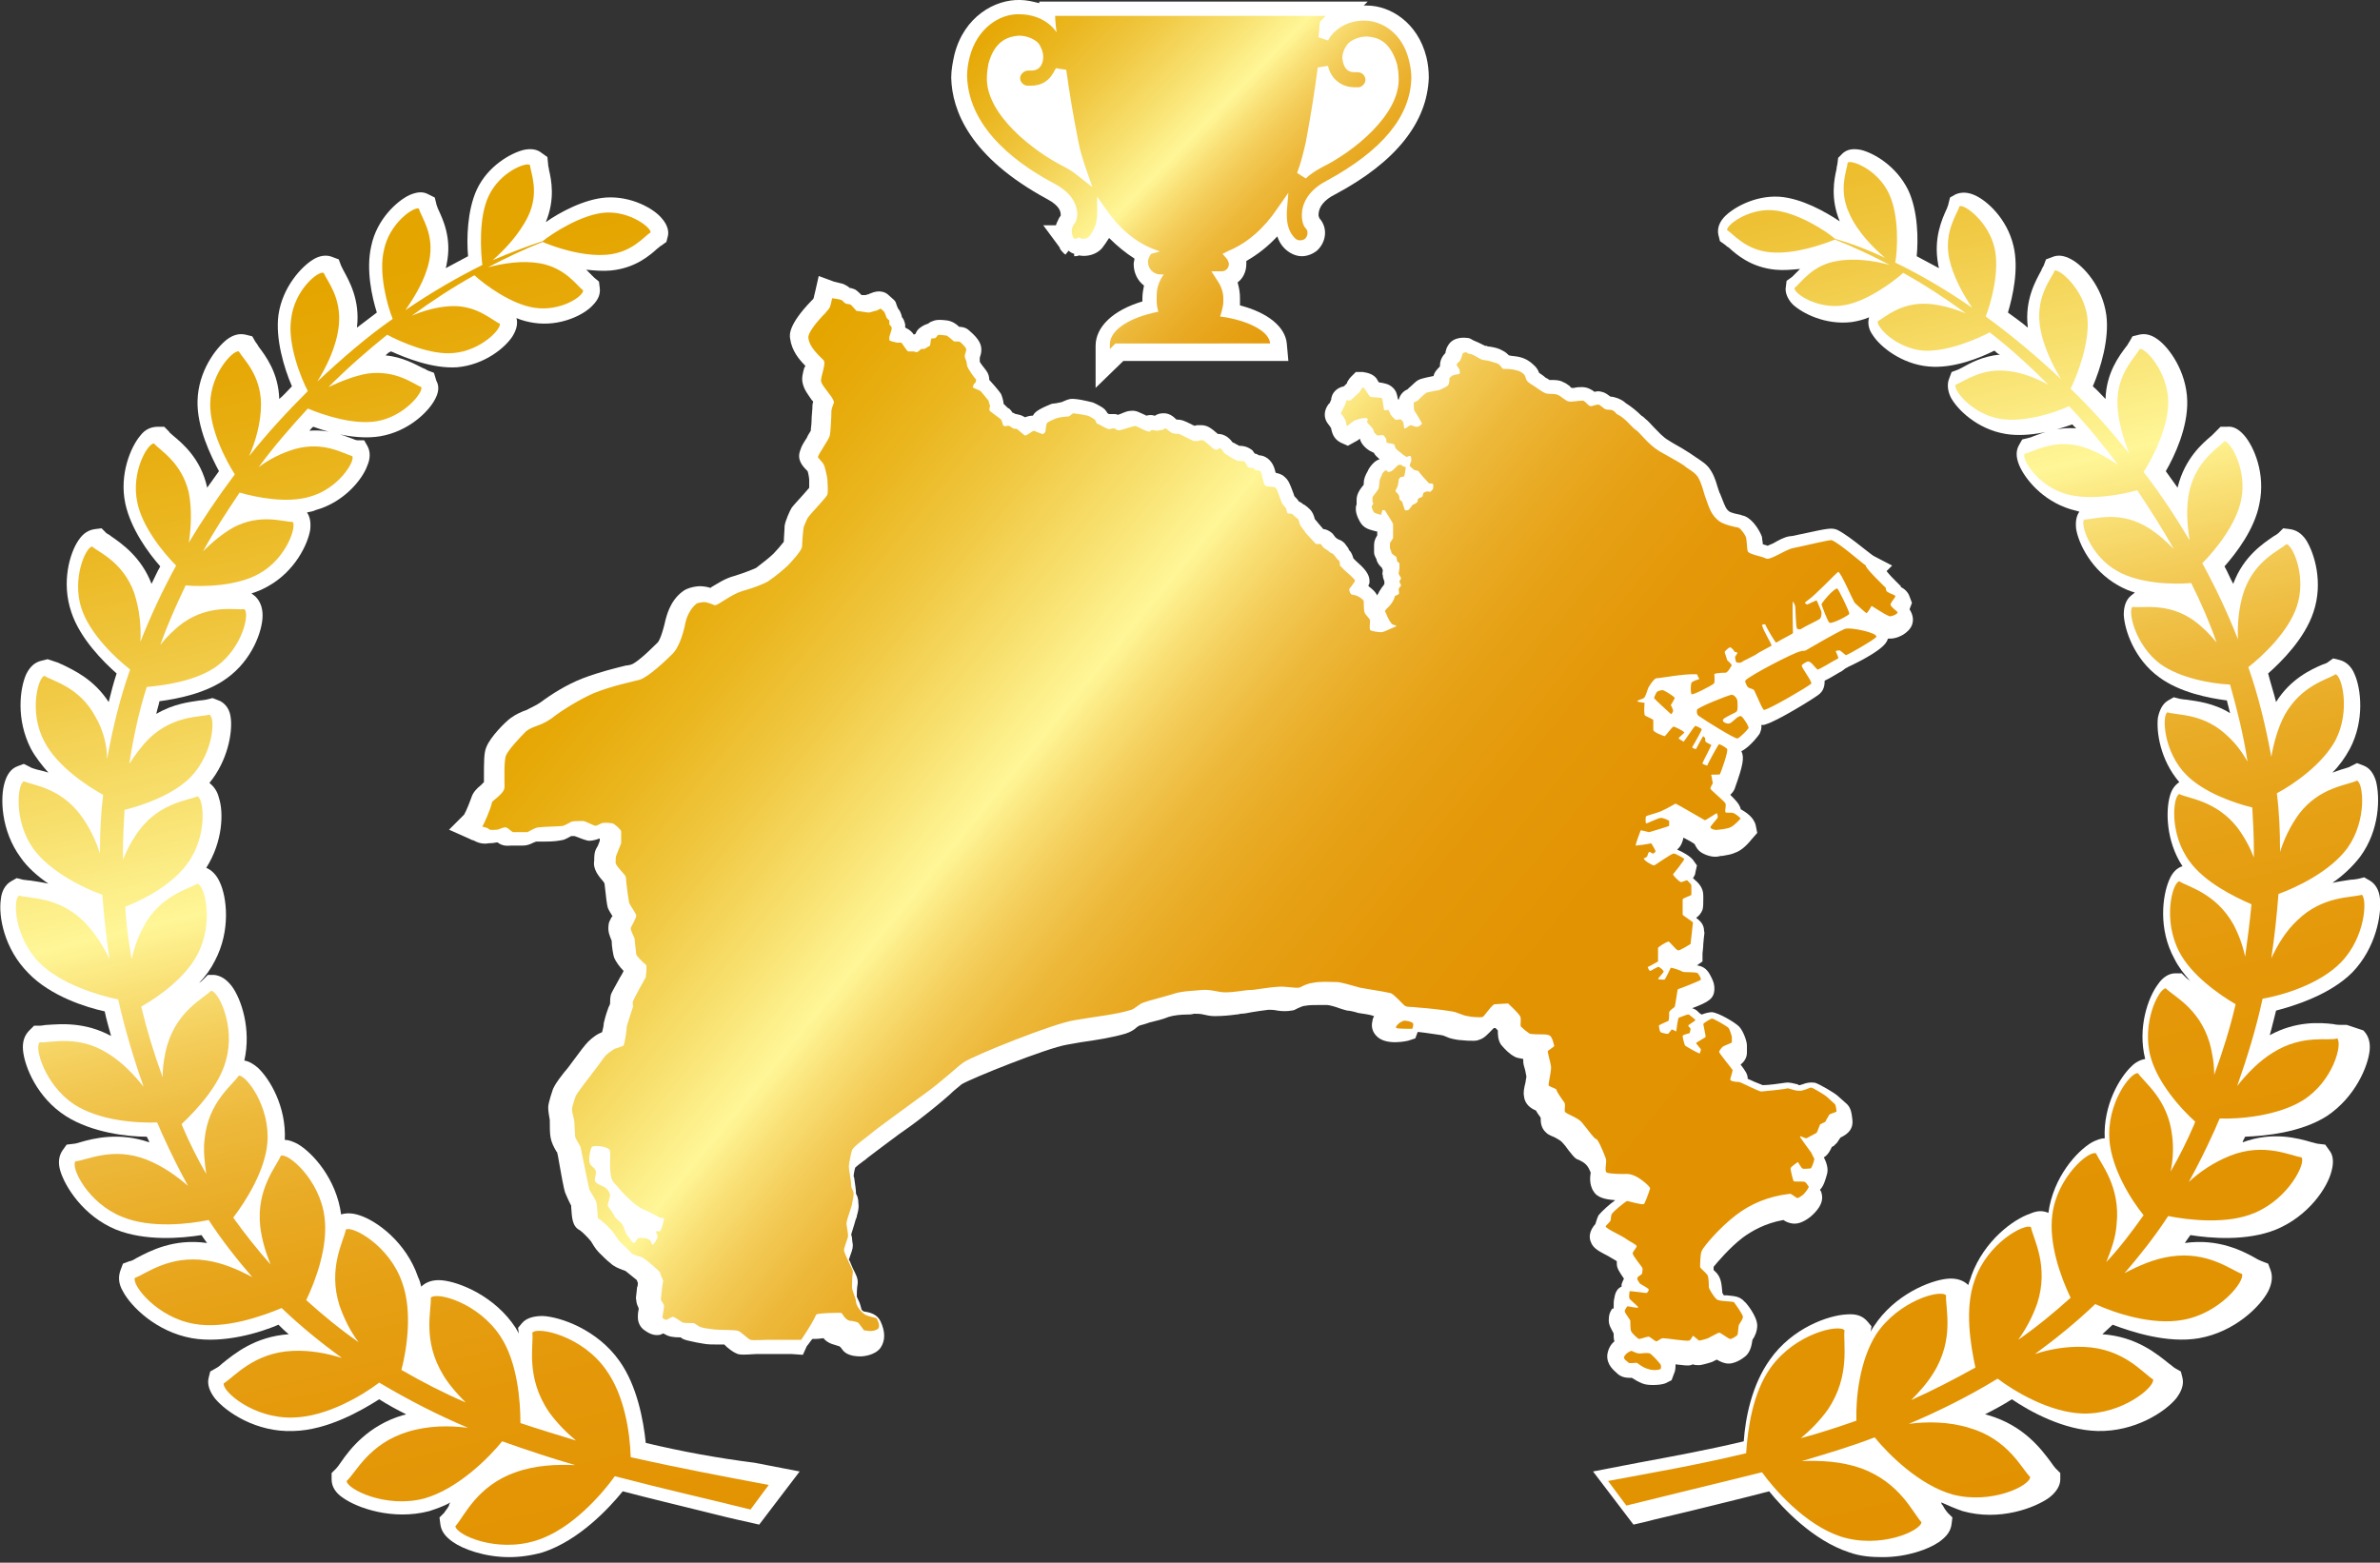
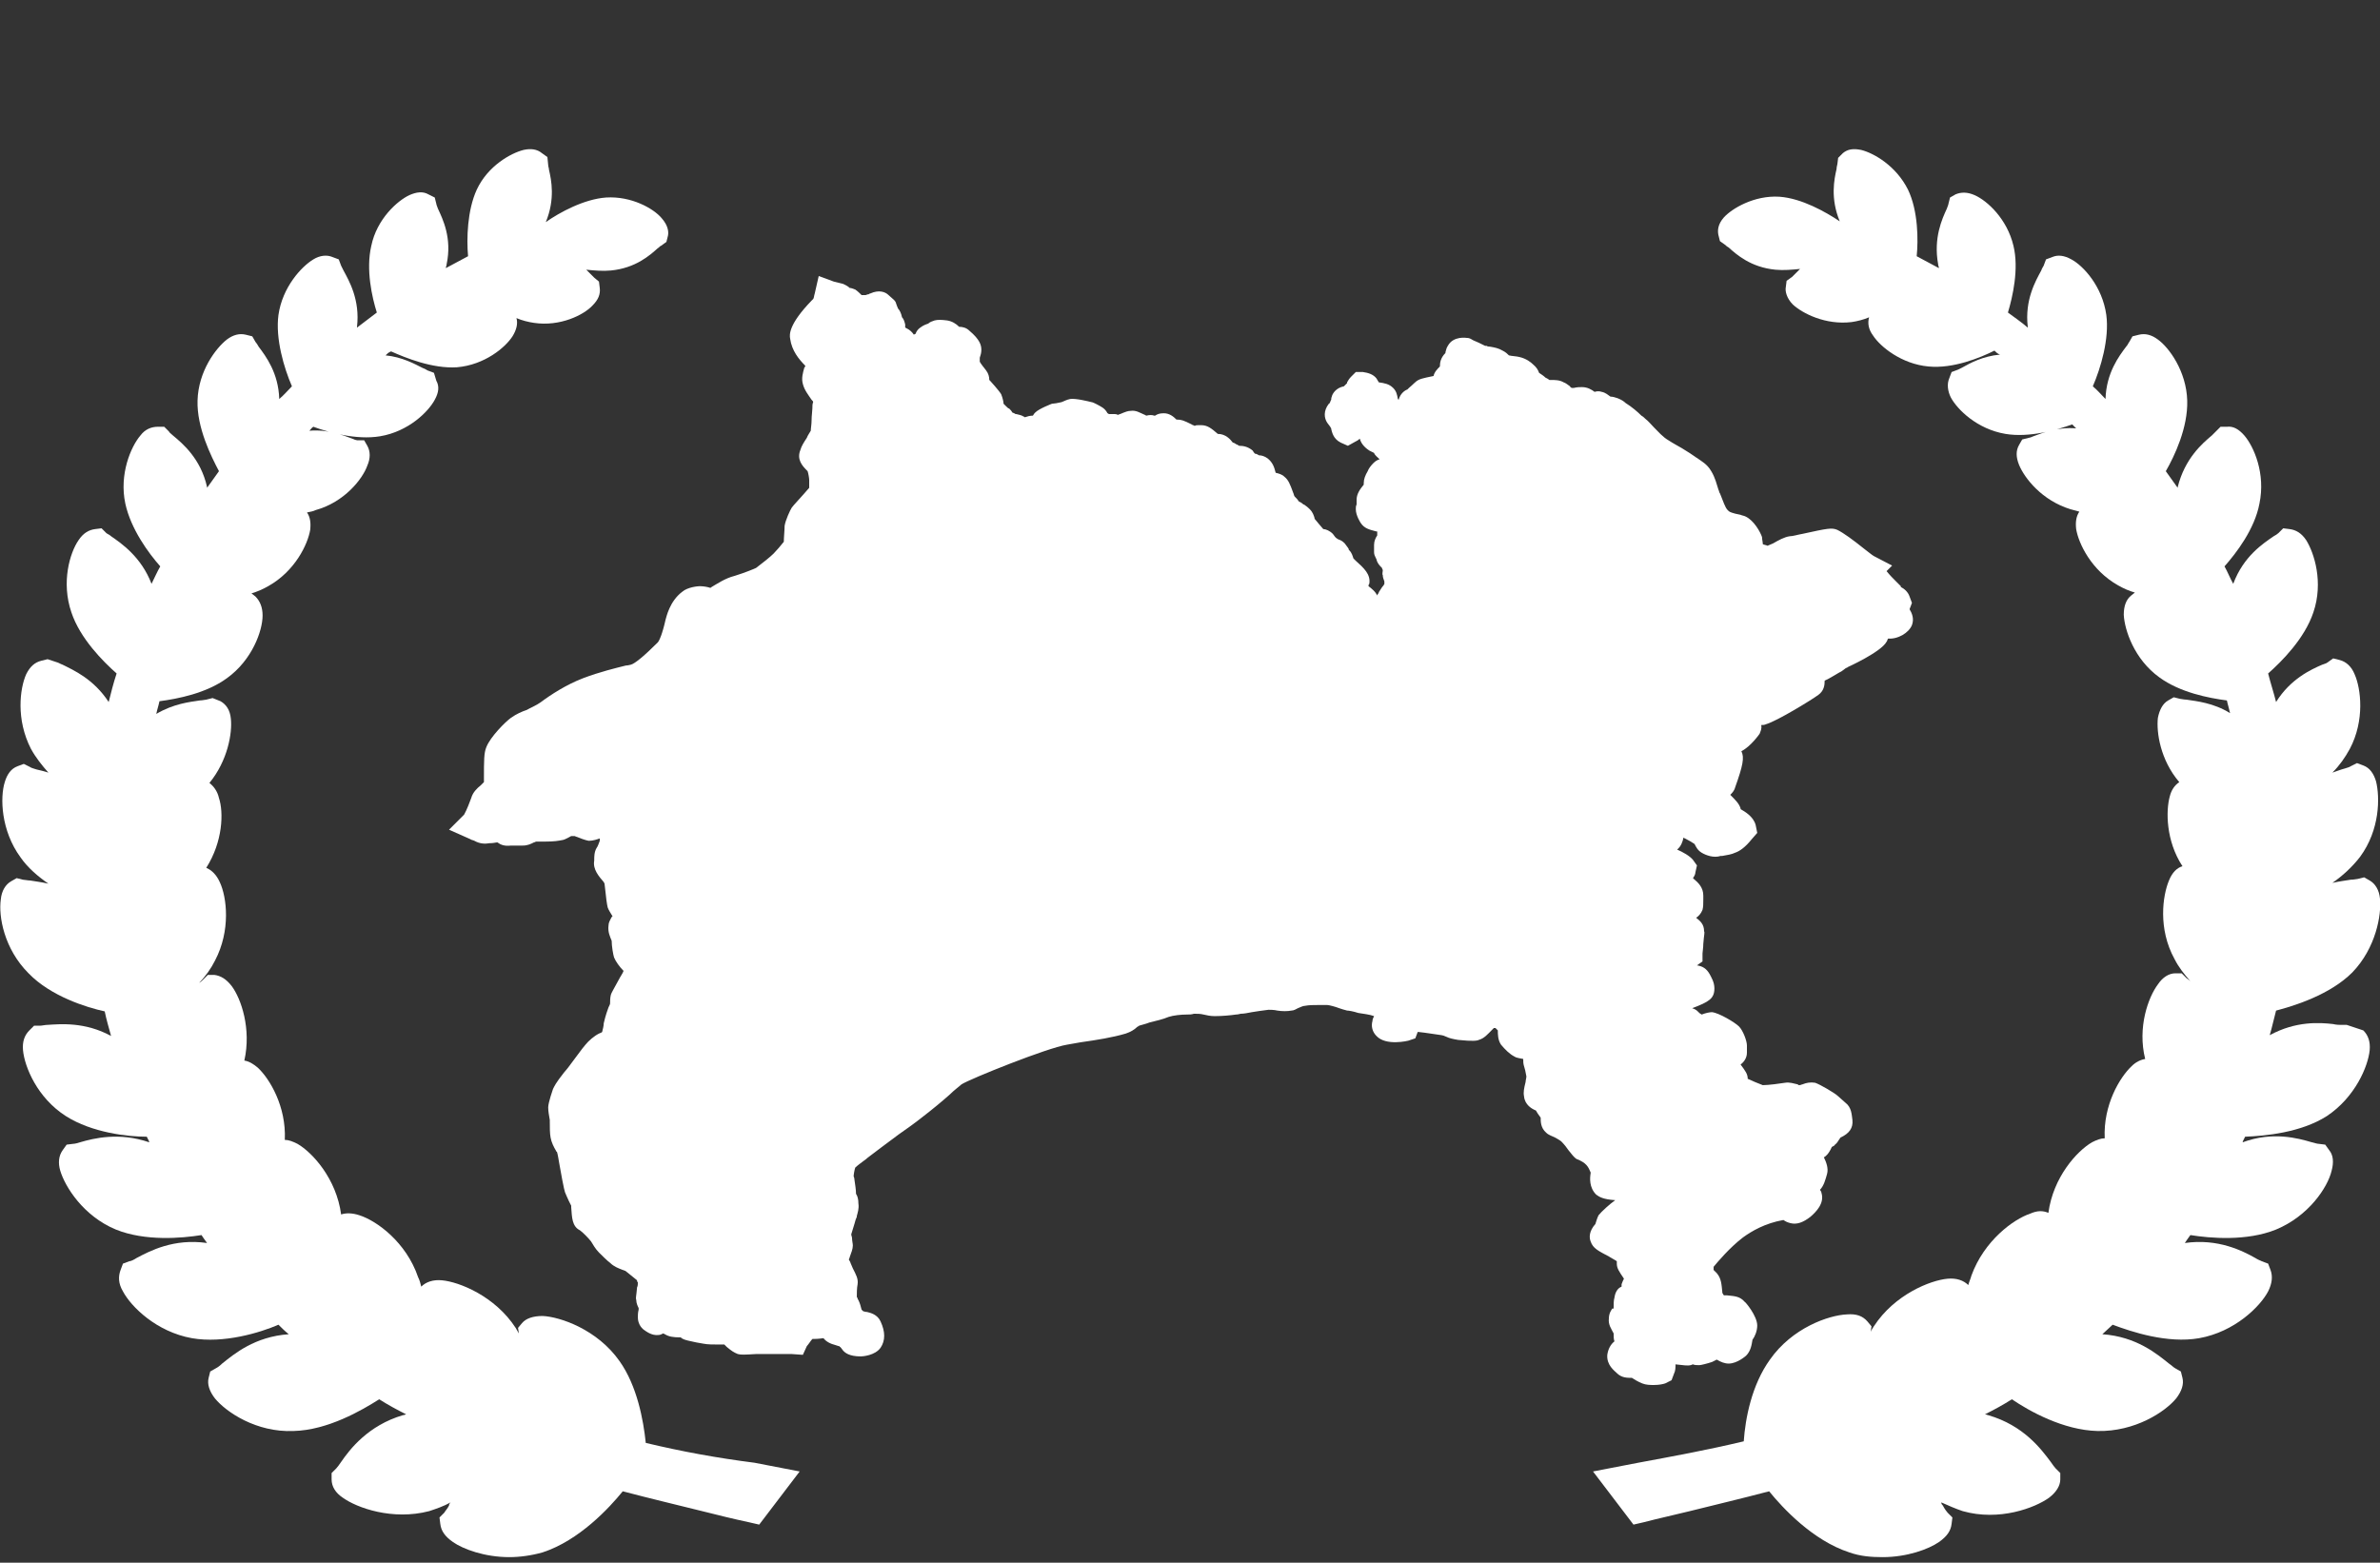
<svg xmlns="http://www.w3.org/2000/svg" version="1.2" baseProfile="tiny" x="0px" y="0px" viewBox="0 0 300 197" overflow="visible" xml:space="preserve">
  <rect x="0" y="0" width="300" height="197" fill="#333333" stroke="none" />
  <g id="レイヤー_1">
</g>
  <g id="レイヤー_3">
    <g>
      <path fill="#FFFFFF" d="M295.8,129.2l-0.8,0c-0.1,0-0.5,0-0.9-0.1c-1.7-0.2-4.7-0.4-8,1.4c0.3-1,0.5-2,0.8-3.1    c2.3-0.6,6.8-2,9.6-4.8c3-3.1,3.7-7.3,3.5-9.3c-0.1-1.1-0.6-1.9-1.3-2.3l-0.7-0.4l-0.8,0.2c-0.1,0-0.5,0.1-0.9,0.1    c-0.6,0.1-1.4,0.2-2.3,0.4c1.3-0.9,2.5-2,3.5-3.3c2.5-3.4,2.5-7.5,2-9.5c-0.3-1-0.8-1.7-1.6-2l-0.8-0.3l-0.8,0.4    c-0.1,0.1-0.5,0.2-0.8,0.3c-0.4,0.1-0.9,0.3-1.5,0.5c0.9-0.9,1.6-1.9,2.2-3c1.9-3.6,1.4-7.6,0.6-9.4c-0.4-1-1.1-1.6-1.9-1.8    l-0.8-0.2l-0.7,0.5c-0.1,0.1-0.4,0.2-0.7,0.3c-1.4,0.6-4,1.8-5.8,4.7c-0.3-1.2-0.7-2.4-1-3.6c1.7-1.5,4.6-4.4,5.7-7.7    c1.3-3.8,0.1-7.5-0.9-9.1c-0.6-0.9-1.3-1.3-2.1-1.4l-0.8-0.1l-0.6,0.6c-0.1,0.1-0.4,0.3-0.6,0.4c-1.3,0.9-3.8,2.5-5.1,6    c-0.4-0.7-0.7-1.5-1.1-2.2c1.5-1.7,3.8-4.7,4.4-7.9c0.8-3.8-0.7-7.2-1.9-8.6c-0.7-0.8-1.4-1.2-2.2-1.1l-0.8,0l-0.6,0.6    c-0.1,0.1-0.3,0.3-0.5,0.5c-1.2,1-3.4,2.9-4.3,6.5c0,0,0,0.1,0,0.1c-0.5-0.7-1-1.4-1.5-2.1c1.1-1.9,2.8-5.5,2.7-8.9    c-0.1-3.7-2.3-6.7-3.7-7.7c-0.8-0.6-1.6-0.8-2.4-0.6l-0.8,0.2l-0.4,0.7c-0.1,0.1-0.2,0.4-0.4,0.6c-0.9,1.2-2.5,3.3-2.6,6.6    c-0.5-0.5-1-1.1-1.6-1.6c1-2.3,2.1-6,1.7-9c-0.5-3.6-2.9-6.2-4.4-7c-0.9-0.5-1.7-0.6-2.4-0.3l-0.8,0.3l-0.3,0.8    c-0.1,0.2-0.2,0.3-0.3,0.6c-0.7,1.3-2.1,3.7-1.7,7.1c0,0,0,0,0,0.1c-0.8-0.7-1.7-1.3-2.5-1.9c0.6-2,1.4-5.5,0.7-8.4    c-0.8-3.4-3.3-5.7-4.9-6.4c-0.9-0.4-1.7-0.4-2.4-0.1l-0.7,0.4l-0.2,0.8c0,0.1-0.1,0.3-0.2,0.6c-0.6,1.3-1.7,3.7-1.1,7    c0,0.2,0.1,0.3,0.1,0.5c-0.9-0.5-1.9-1-2.8-1.5c0.2-2,0.2-5.7-1.1-8.4c-1.5-3-4.3-4.6-5.9-5c-1-0.2-1.7-0.1-2.3,0.4l-0.6,0.6    l-0.1,0.8c0,0.1-0.1,0.3-0.1,0.6c-0.3,1.3-0.8,3.7,0.4,6.6c-1.8-1.2-4.8-2.9-7.6-3.1c-3.2-0.2-6,1.5-7,2.6    c-0.8,0.9-0.8,1.7-0.7,2.2l0.2,0.8l0.7,0.5c0.1,0.1,0.2,0.2,0.4,0.3c1,0.9,2.8,2.5,5.9,2.8c1,0.1,2.1,0,3.1-0.1    c-0.2,0.2-0.4,0.4-0.6,0.6c-0.2,0.2-0.3,0.3-0.4,0.4l-0.7,0.5l-0.1,0.8c-0.1,0.5,0.1,1.4,0.9,2.2c1.2,1.1,4.1,2.6,7.4,2.2    c0.7-0.1,1.5-0.3,2.2-0.6c-0.2,0.7-0.1,1.5,0.5,2.3c0.9,1.4,3.6,3.6,7,3.9c3.1,0.3,6.5-1.1,8.3-2c0.2,0.2,0.4,0.4,0.7,0.5    c-2.2,0.2-3.8,1.1-4.7,1.6c-0.2,0.1-0.4,0.2-0.6,0.3l-0.8,0.3l-0.3,0.8c-0.3,0.7-0.2,1.6,0.2,2.4c0.8,1.5,3.3,4,6.9,4.6    c3,0.5,6.5-0.5,8.4-1.2c0.2,0.2,0.3,0.3,0.5,0.5c-2.4-0.2-4.3,0.6-5.4,1c-0.2,0.1-0.5,0.2-0.6,0.2l-0.8,0.2l-0.4,0.7    c-0.4,0.7-0.4,1.5,0,2.5c0.7,1.7,2.9,4.5,6.5,5.6c0.4,0.1,0.7,0.2,1.1,0.3c-0.4,0.6-0.5,1.3-0.4,2.2c0.3,1.8,1.9,5.2,5.3,7.1    c0.7,0.4,1.4,0.7,2.1,0.9l-0.5,0.4c-0.6,0.5-0.9,1.3-0.9,2.4c0.1,1.9,1.3,5.6,4.5,7.9c2.6,1.9,6.2,2.6,8.5,2.9    c0.1,0.5,0.3,1.1,0.4,1.6c-2.1-1.3-4.2-1.5-5.5-1.7c-0.3,0-0.7-0.1-0.8-0.1l-0.8-0.2l-0.7,0.4c-0.7,0.4-1.1,1.2-1.3,2.2    c-0.2,1.8,0.3,5.3,2.7,8.1c-0.6,0.4-1,1-1.2,1.8c-0.5,1.8-0.5,5.6,1.6,8.8c-0.7,0.2-1.3,0.8-1.7,1.8c-0.8,1.9-1.4,6.1,0.7,9.9    c0.5,1,1.2,1.9,2,2.8c-0.2-0.2-0.4-0.3-0.5-0.4l-0.6-0.6l-0.8,0c-0.8,0-1.6,0.5-2.2,1.4c-1.2,1.6-2.6,5.4-1.6,9.4    c-0.6,0.1-1.2,0.4-1.7,0.9c-1.5,1.4-3.6,4.9-3.4,9.1c-0.5,0-1,0.2-1.6,0.5c-1.9,1.1-4.9,4.4-5.5,8.9c0,0,0,0,0,0    c-0.7-0.3-1.4-0.3-2.3,0.1c-2.1,0.7-5.8,3.4-7.4,7.8c-0.1,0.4-0.3,0.8-0.4,1.2c-0.6-0.6-1.5-0.9-2.6-0.8c-2.2,0.2-6.7,2-9.3,6    c-0.1,0.2-0.3,0.4-0.4,0.7l0.1-0.7l-0.5-0.6c-0.6-0.7-1.4-1-2.6-0.9c-2.3,0.1-6.9,1.7-9.7,5.7c-2.3,3.2-3.1,7.4-3.3,10.3    c-4.6,1.1-9,1.9-13.3,2.7l-5.7,1.1l5.1,6.7l1.3-0.3c1.9-0.5,3.8-0.9,5.8-1.4c3.2-0.8,6.6-1.6,10-2.5c1.7,2.1,5.5,6.2,10.1,7.7    c1.4,0.5,2.8,0.6,4.2,0.6c3.1,0,5.8-1,7.1-1.9c1-0.7,1.5-1.4,1.6-2.3l0.1-0.8l-0.6-0.6c-0.1-0.1-0.4-0.5-0.6-0.9    c-0.1-0.1-0.2-0.2-0.2-0.4c0.9,0.4,1.8,0.8,2.7,1.1c4.6,1.3,9.1-0.4,10.9-1.7c0.9-0.7,1.4-1.5,1.4-2.3l0-0.8l-0.6-0.6    c-0.1-0.1-0.4-0.5-0.6-0.8c-1.2-1.6-3.4-4.6-7.9-5.9c-0.1,0-0.2-0.1-0.4-0.1c1.2-0.6,2.3-1.2,3.4-1.9c2.2,1.5,6.5,3.9,10.8,4    c4.7,0.1,8.5-2.4,9.9-4.1c0.7-0.9,1-1.8,0.8-2.6l-0.2-0.8l-0.7-0.4c-0.2-0.1-0.5-0.4-0.8-0.6c-1.5-1.2-4.1-3.4-8.4-3.7    c0.4-0.4,0.9-0.8,1.3-1.2c2.4,0.9,6.9,2.4,10.9,1.7c4.5-0.8,7.7-4,8.7-5.9c0.5-1,0.6-1.9,0.3-2.7l-0.3-0.8l-0.8-0.3    c-0.2-0.1-0.5-0.2-0.8-0.4c-1.6-0.9-4.7-2.5-8.9-1.9c0.2-0.3,0.4-0.6,0.7-1c2.5,0.4,7.1,0.8,10.8-0.7c4.1-1.7,6.5-5.3,7-7.4    c0.3-1.1,0.2-2-0.3-2.6l-0.5-0.7l-0.8-0.1c-0.2,0-0.5-0.1-0.9-0.2c-1.7-0.5-4.9-1.4-8.7,0c0,0,0-0.1,0-0.1    c0.1-0.2,0.2-0.4,0.3-0.6c2.5-0.1,7-0.5,10.3-2.6c3.6-2.4,5.2-6.3,5.4-8.3c0.1-1.1-0.2-1.9-0.8-2.5L295.8,129.2z" />
      <path fill="#FFFFFF" d="M81.4,181.9c-0.3-2.9-1.1-7.2-3.3-10.3c-2.8-4-7.5-5.6-9.7-5.7c-1.2,0-2.1,0.3-2.6,0.9l-0.5,0.6l0.1,0.7    c-0.1-0.2-0.3-0.5-0.4-0.7c-2.6-4-7.1-5.8-9.3-6c-1.1-0.1-2,0.2-2.6,0.8c-0.1-0.4-0.2-0.8-0.4-1.2c-1.5-4.4-5.2-7.1-7.4-7.8    c-0.9-0.3-1.7-0.3-2.3-0.1c0,0,0,0,0,0c-0.6-4.5-3.6-7.8-5.5-8.9c-0.6-0.3-1.1-0.5-1.6-0.5c0.2-4.2-1.9-7.7-3.4-9.1    c-0.6-0.5-1.1-0.8-1.7-0.9c0.9-4-0.4-7.8-1.6-9.4c-0.7-0.9-1.4-1.3-2.2-1.4l-0.8,0l-0.6,0.6c-0.1,0.1-0.3,0.3-0.5,0.4    c0.8-0.8,1.5-1.8,2-2.8c2-3.8,1.5-8,0.6-9.9c-0.4-0.9-1-1.5-1.7-1.8c2.1-3.3,2.2-7,1.6-8.8c-0.2-0.9-0.7-1.5-1.2-1.9    c2.3-2.8,2.9-6.3,2.7-8.1c-0.1-1.1-0.6-1.8-1.3-2.2L26.8,88L26,88.2c-0.1,0-0.5,0.1-0.8,0.1c-1.3,0.2-3.3,0.4-5.5,1.7    c0.1-0.5,0.3-1.1,0.4-1.6c2.3-0.3,5.9-1,8.5-2.9c3.2-2.3,4.5-6,4.5-7.9c0-1-0.3-1.8-0.9-2.4l-0.5-0.4c0.7-0.2,1.4-0.5,2.1-0.9    c3.4-1.9,5-5.3,5.3-7.1c0.1-0.9,0-1.6-0.4-2.2c0.4-0.1,0.7-0.1,1.1-0.3c3.6-1,5.9-3.9,6.5-5.6c0.4-0.9,0.4-1.8,0-2.5l-0.4-0.7    L45,55.5c-0.1,0-0.4-0.1-0.6-0.2c-1.1-0.4-3-1.2-5.4-1c0.2-0.2,0.3-0.4,0.5-0.5c1.9,0.7,5.4,1.7,8.4,1.2c3.6-0.6,6.1-3.1,6.9-4.6    c0.5-0.9,0.6-1.7,0.2-2.4L54.7,47l-0.8-0.3c-0.2-0.1-0.3-0.2-0.6-0.3c-1-0.5-2.6-1.4-4.7-1.6c0.2-0.2,0.4-0.4,0.7-0.5    c1.8,0.8,5.2,2.2,8.3,2c3.5-0.3,6.1-2.5,7-3.9c0.5-0.8,0.7-1.6,0.5-2.3c0.7,0.3,1.5,0.5,2.2,0.6c3.3,0.5,6.3-1,7.4-2.2    c0.7-0.7,1-1.4,0.9-2.2l-0.1-0.8l-0.6-0.5c-0.1-0.1-0.2-0.2-0.4-0.4c-0.2-0.2-0.4-0.4-0.6-0.6c1,0.1,2.1,0.2,3.1,0.1    c3.1-0.3,4.9-1.9,5.9-2.8c0.2-0.1,0.3-0.3,0.4-0.3l0.7-0.5l0.2-0.8c0.1-0.5,0-1.3-0.8-2.2c-1-1.2-3.8-2.8-7-2.6    c-2.8,0.2-5.9,1.9-7.6,3.1c1.2-2.9,0.7-5.3,0.4-6.6c0-0.2-0.1-0.4-0.1-0.6L69,19.8l-0.7-0.5c-0.6-0.5-1.4-0.6-2.3-0.4    c-1.6,0.4-4.5,2-5.9,5c-1.2,2.6-1.3,6.2-1.1,8.4c-0.9,0.5-1.9,1-2.8,1.5c0-0.2,0.1-0.3,0.1-0.5c0.7-3.3-0.5-5.7-1.1-7    C55.1,26,55,25.8,55,25.7l-0.2-0.8L54,24.5c-0.7-0.4-1.5-0.3-2.4,0.1c-1.5,0.7-4.1,3-4.8,6.4c-0.7,3,0.1,6.5,0.7,8.4    c-0.8,0.6-1.7,1.3-2.5,1.9c0,0,0,0,0-0.1c0.4-3.4-1-5.8-1.7-7.1c-0.1-0.2-0.2-0.4-0.3-0.6l-0.3-0.8l-0.8-0.3    c-0.7-0.3-1.6-0.2-2.4,0.3c-1.5,0.9-3.9,3.5-4.4,7c-0.4,3,0.7,6.7,1.7,9c-0.5,0.5-1,1.1-1.6,1.6c-0.1-3.3-1.7-5.4-2.6-6.6    c-0.1-0.2-0.3-0.5-0.4-0.6l-0.4-0.7l-0.8-0.2c-0.8-0.2-1.6,0-2.4,0.6c-1.4,1.1-3.6,4-3.7,7.7c-0.1,3.4,1.7,7,2.7,8.9    c-0.5,0.7-1,1.4-1.5,2.1c0,0,0-0.1,0-0.1c-0.8-3.6-3.1-5.5-4.3-6.5c-0.2-0.2-0.5-0.4-0.5-0.5l-0.6-0.6l-0.8,0    c-0.8,0-1.6,0.3-2.2,1.1c-1.2,1.4-2.7,4.9-1.9,8.6c0.7,3.2,2.9,6.2,4.4,7.9c-0.4,0.7-0.7,1.4-1.1,2.2c-1.3-3.4-3.8-5.1-5.1-6    c-0.2-0.2-0.5-0.3-0.6-0.4l-0.6-0.6l-0.8,0.1c-0.8,0.1-1.5,0.5-2.1,1.4c-1.1,1.6-2.2,5.3-0.9,9.1c1.1,3.3,4,6.2,5.7,7.7    c-0.4,1.2-0.7,2.4-1,3.6c-1.9-2.9-4.4-4-5.8-4.7c-0.3-0.1-0.6-0.3-0.7-0.3L6,83.1l-0.8,0.2C4.4,83.5,3.8,84,3.3,85    c-0.8,1.8-1.3,5.7,0.6,9.4c0.6,1.1,1.4,2.1,2.2,3C5.5,97.2,5,97.1,4.6,97c-0.3-0.1-0.7-0.2-0.8-0.3L3,96.3l-0.8,0.3    c-0.8,0.3-1.3,1-1.6,2c-0.6,1.9-0.5,6.1,2,9.5c0.9,1.3,2.2,2.4,3.5,3.3c-0.9-0.2-1.7-0.3-2.3-0.4c-0.3,0-0.7-0.1-0.9-0.1l-0.8-0.2    l-0.7,0.4c-0.7,0.4-1.2,1.2-1.3,2.3c-0.3,2.1,0.4,6.2,3.5,9.3c2.8,2.9,7.3,4.3,9.6,4.8c0.2,1,0.5,2,0.8,3.1    c-3.3-1.8-6.4-1.5-8-1.4c-0.3,0-0.7,0.1-0.9,0.1l-0.8,0l-0.6,0.6c-0.6,0.6-0.9,1.4-0.8,2.5c0.2,2.1,1.8,6,5.4,8.3    c3.3,2.1,7.8,2.6,10.2,2.6c0.1,0.2,0.2,0.4,0.3,0.6c0,0,0,0.1,0,0.1c-3.8-1.3-7-0.5-8.7,0c-0.3,0.1-0.7,0.2-0.9,0.2l-0.8,0.1    l-0.5,0.7c-0.5,0.7-0.6,1.6-0.3,2.6c0.6,2,2.9,5.7,7,7.4c3.7,1.5,8.3,1.1,10.8,0.7c0.2,0.3,0.4,0.6,0.7,1c-4.2-0.6-7.2,1-8.9,1.9    c-0.3,0.2-0.7,0.4-0.9,0.4l-0.8,0.3l-0.3,0.8c-0.3,0.8-0.3,1.7,0.3,2.7c1,1.9,4.2,5.1,8.7,5.9c4,0.7,8.6-0.7,10.9-1.7    c0.4,0.4,0.8,0.8,1.3,1.2c-4.3,0.3-6.9,2.5-8.4,3.7c-0.3,0.3-0.6,0.5-0.8,0.6l-0.7,0.4l-0.2,0.8c-0.2,0.8,0.1,1.7,0.8,2.6    c1.4,1.7,5.2,4.3,9.9,4.1c4.3-0.1,8.6-2.6,10.8-4c1.1,0.7,2.2,1.3,3.4,1.9c-0.1,0-0.2,0.1-0.4,0.1c-4.4,1.3-6.7,4.3-7.8,5.9    c-0.2,0.3-0.5,0.7-0.6,0.8l-0.6,0.6l0,0.8c0,0.9,0.5,1.7,1.4,2.3c1.8,1.3,6.3,2.9,10.9,1.7c0.9-0.3,1.8-0.6,2.7-1.1    c-0.1,0.1-0.2,0.2-0.2,0.4c-0.2,0.4-0.5,0.7-0.6,0.9l-0.6,0.6l0.1,0.8c0.1,0.9,0.6,1.6,1.6,2.3c1.3,0.9,4,1.9,7.1,1.9    c1.3,0,2.8-0.2,4.2-0.6c4.6-1.5,8.4-5.6,10.1-7.7c3.4,0.9,6.8,1.7,10,2.5c2,0.5,4,1,5.9,1.4l1.3,0.3l5.1-6.7l-5.7-1.1    C90.4,183.8,86,183,81.4,181.9z" />
-       <path fill="#FFFFFF" d="M132,25.1c1.7,0.9,1.7,1.7,1.7,2c0,0,0,0,0,0.1c-0.2,0.2-0.3,0.5-0.4,0.7l-0.1,0.2c0,0.1-0.1,0.2-0.1,0.3    l-1.6,0l2,2.7c0.1,0.1,0.1,0.3,0.2,0.4c0.2,0.2,0.3,0.4,0.6,0.6l0.4-0.5c0.2,0.2,0.4,0.3,0.7,0.4l0,0.3c0.2,0,0.4,0,0.6-0.1    c1,0.2,2.2-0.1,2.9-0.9c0.3-0.4,0.6-0.8,0.9-1.3c1,1,2.1,1.9,3.2,2.6c0,0.2-0.1,0.4-0.1,0.7c0,1.1,0.5,2.1,1.3,2.7    c-0.1,0.5-0.2,1-0.2,1.6v0.4c-3.7,1.1-5.9,3.2-5.9,5.6v5.3l3.5-3.4h20.8l-0.2-2.2c-0.2-2.1-2.4-3.9-5.9-4.8c0-0.1,0-0.2,0-0.4    v-0.5c0-0.7-0.1-1.3-0.3-2c0.7-0.5,1.1-1.4,1.1-2.3c0-0.1,0-0.2,0-0.4c1.4-0.8,2.7-1.8,3.9-3.1c0.2,0.6,0.5,1.1,0.9,1.5    c0.6,0.6,1.4,1,2.2,1c0.7,0,1.4-0.3,1.9-0.7c1.2-1.1,1.4-2.9,0.3-4.1l0,0c0-0.1-0.1-0.2-0.1-0.4c0-1,0.7-1.9,2.1-2.6    c7.7-4.1,11.6-9.1,11.8-14.7c0-0.9-0.1-1.8-0.3-2.6c-1.1-4.4-4.6-6.5-7.5-6.5c0,0,0,0,0,0l-0.1,0c-0.1,0-0.2,0-0.3,0l0.5-0.5    l-41.4,0l0,0.2c-0.8-0.2-1.6-0.4-2.4-0.4c-3.2-0.1-7.1,2.1-8.3,6.9c-0.2,0.9-0.4,1.9-0.4,2.9C120,13.9,122.2,19.8,132,25.1z" />
      <path fill="#FFFFFF" d="M200.5,147.8c0,0,0,0.1,0,0.1c-0.1,0.6-0.2,1.8,0.7,2.7c0.4,0.3,0.9,0.6,2.4,0.7c-0.7,0.5-1.7,1.4-2.1,1.9    c-0.2,0.4-0.3,0.8-0.4,1.1c-0.8,0.9-0.8,1.7-0.6,2.2c0.3,0.9,1,1.2,2.3,1.9c0.3,0.2,0.9,0.5,1,0.6c0,0,0,0,0,0c0,0.1,0,0.2,0,0.3    c0,0.6,0.3,1,0.9,1.9c-0.1,0.2-0.2,0.4-0.3,0.7c0,0.1,0,0.2,0,0.3c-0.5,0.2-0.8,0.7-0.9,1.4c-0.1,0.3-0.1,0.8-0.1,1.3    c0,0,0,0.1-0.1,0.1c0,0,0-0.1,0-0.1c-0.2,0.2-0.5,0.7-0.5,1.3c-0.1,0.8,0.3,1.3,0.6,1.9c0,0.4,0,0.7,0.1,1c-0.5,0.4-0.8,1-0.9,1.7    c-0.1,1.3,0.9,2,1.2,2.3c0.6,0.6,1.3,0.6,1.9,0.6c0.3,0.2,0.8,0.5,1.3,0.7c0.5,0.2,1,0.2,1.5,0.2c0.6,0,1.1-0.1,1.4-0.2l0.8-0.4    l0.3-0.8c0.2-0.4,0.2-0.8,0.2-1.2c1,0.1,1.5,0.2,1.9,0.1c0.1,0,0.2-0.1,0.3-0.1c0.2,0.1,0.5,0.1,0.8,0.1c0.2,0,1-0.2,1.6-0.4    c0.2-0.1,0.4-0.2,0.6-0.3c0.5,0.3,1,0.5,1.5,0.5c1.1,0,2.2-1,2.2-1c0.6-0.6,0.7-1.4,0.8-2c0.3-0.4,0.6-1.1,0.6-1.8    c0-1.2-1.5-3-1.6-3c-0.6-0.7-1.3-0.7-2.2-0.8c-0.1,0-0.3,0-0.4,0c-0.1-0.1-0.1-0.2-0.2-0.3c0,0,0,0,0-0.1    c-0.1-0.9-0.1-1.7-0.7-2.4c-0.1-0.1-0.2-0.2-0.4-0.4c0-0.2,0-0.3,0-0.4c0.5-0.6,2-2.4,3.7-3.7c1.1-0.8,2.8-1.8,5.1-2.2    c0.3,0.2,0.5,0.3,0.9,0.4c0.8,0.2,1.6-0.1,2.5-0.8c0.7-0.6,1.8-1.7,1.4-3c0-0.1-0.1-0.3-0.2-0.4c0.5-0.5,0.7-1.3,0.9-2    c0.2-0.7-0.1-1.5-0.4-2.1c0.2-0.1,0.6-0.4,1-1.3c0.1-0.1,0.3-0.1,0.4-0.3c0.3-0.2,0.4-0.5,0.7-0.9c1.1-0.5,1.6-1.2,1.5-2.2    c-0.1-0.7-0.1-1.6-0.9-2.2c-0.1-0.1-0.8-0.7-0.9-0.8c-0.4-0.4-2.3-1.5-2.9-1.7c-0.6-0.1-1.1,0-1.6,0.2c-0.1,0-0.2,0.1-0.4,0.1    c-0.1,0-0.1,0-0.2-0.1c-0.5-0.1-1-0.3-1.6-0.2c-0.6,0.1-2.1,0.3-2.8,0.3c-0.3-0.1-0.7-0.3-1-0.4c-0.4-0.2-0.7-0.3-0.9-0.4    c0-0.6-0.3-1-0.9-1.8c0.4-0.3,0.8-0.8,0.8-1.5c0-0.1,0-0.3,0-0.5c0-0.1,0-0.2,0-0.4c0-0.6-0.5-1.9-1-2.4c-0.5-0.5-2.5-1.7-3.4-1.8    c-0.3,0-0.8,0.1-1.3,0.3c-0.2-0.1-0.3-0.2-0.4-0.3l-0.1-0.1c-0.2-0.2-0.4-0.3-0.7-0.4c2.1-0.8,2.8-1.2,2.8-2.5    c0-0.8-0.4-1.4-0.6-1.8c-0.4-0.7-0.9-1-1.6-1.1l0.7-0.5l0-1c0-0.2,0.1-0.7,0.1-1.2c0.1-1.3,0.2-1.4,0.1-1.6c0-0.9-0.5-1.3-1-1.7    c0.3-0.2,0.6-0.5,0.8-1c0.1-0.4,0.1-0.7,0.1-1.3c0-0.2,0-0.4,0-0.5c0-1-0.6-1.6-1.2-2.1c0,0-0.1-0.1-0.1-0.1    c0.2-0.3,0.3-0.5,0.3-0.7l0.2-0.9l-0.5-0.7c-0.4-0.5-1.3-1-2-1.3c0.5-0.4,0.7-1,0.8-1.5c0.1,0,0.1,0.1,0.2,0.1    c0.6,0.3,0.9,0.5,1.2,0.7c0.2,0.4,0.4,0.8,0.9,1.1c0.5,0.3,1.5,0.7,2.4,0.4c0.1,0,0.1,0,0.2,0c0.6-0.1,1.2-0.2,1.6-0.4    c0.6-0.2,1.3-0.7,2.1-1.7l0.7-0.8l-0.2-1c-0.3-1.1-1.4-1.7-1.9-2c0,0,0,0,0-0.1c-0.2-0.6-0.6-1-1.3-1.7c0.2-0.2,0.5-0.5,0.6-0.9    c1-2.8,1.2-3.8,0.8-4.6c1.2-0.6,2.3-2.2,2.3-2.2c0.1-0.3,0.3-0.6,0.2-1.1c0.2,0,0.4,0,0.6-0.1c1.4-0.4,5.8-3.1,6.6-3.7    c0.7-0.5,0.8-1.2,0.8-1.8c0.5-0.2,1.1-0.6,1.8-1c0.2-0.1,0.4-0.2,0.5-0.3c0.1-0.1,0.3-0.2,0.4-0.3c0.1,0,0.1,0,0.2-0.1    c0,0,4.2-1.9,4.9-3.2c0.1-0.1,0.1-0.3,0.2-0.4c1.2,0.1,2.6-0.7,3-1.7c0.3-0.8,0-1.5-0.3-2l0.3-0.8l-0.3-0.8    c-0.2-0.6-0.7-1-1.1-1.2l0-0.1l-0.6-0.6c-0.4-0.4-0.8-0.8-1.2-1.3l0.7-0.7l-2.3-1.2c-0.2-0.1-0.8-0.6-1.2-0.9    c-1.5-1.2-2.6-2-3.4-2.4c-0.7-0.3-1.2-0.2-4.4,0.5c-0.6,0.1-1.2,0.3-1.6,0.3c-0.7,0.1-1.4,0.5-2.1,0.9c-0.2,0.1-0.5,0.2-0.7,0.3    c-0.2-0.1-0.4-0.1-0.6-0.2c0-0.3-0.1-0.6-0.1-0.9c-0.2-0.6-1-2.1-2.1-2.6c-0.2-0.1-0.4-0.1-0.6-0.2c-1.1-0.2-1.4-0.4-1.4-0.4    c-0.4-0.3-0.5-0.5-1-1.8l-0.2-0.5c-0.1-0.1-0.1-0.3-0.2-0.5c-0.2-0.6-0.4-1.5-0.9-2.3c-0.5-0.9-1.3-1.3-1.7-1.6    c-0.1-0.1-0.2-0.1-0.3-0.2c-0.4-0.3-0.9-0.6-1.7-1.1c-0.5-0.3-1.1-0.6-1.7-1c-0.7-0.4-1.3-1.1-1.8-1.6c-0.4-0.4-0.7-0.8-1.1-1.1    c-0.1-0.1-0.3-0.3-0.5-0.4c-0.5-0.5-1.2-1.1-2-1.6c-0.2-0.2-0.5-0.4-1-0.6c-0.3-0.1-0.6-0.2-0.9-0.2c-0.3-0.2-0.6-0.5-1.1-0.6    c-0.3-0.1-0.6-0.1-0.9,0c-0.4-0.3-0.9-0.6-1.6-0.6c-0.3,0-0.6,0-1,0.1c-0.1,0-0.2,0-0.3,0c-0.1-0.1-0.2-0.1-0.2-0.2    c-0.3-0.2-0.5-0.4-0.8-0.5c-0.5-0.3-1.1-0.3-1.6-0.3c-0.1,0-0.2,0-0.2,0c-0.1-0.1-0.3-0.2-0.5-0.3c-0.2-0.2-0.5-0.4-0.8-0.6    c-0.1-0.3-0.3-0.7-0.8-1.1c-0.2-0.2-0.8-0.7-1.7-0.9c-0.4-0.1-0.9-0.1-1.3-0.2c-0.2-0.2-0.4-0.4-0.8-0.6c-0.5-0.3-1-0.4-1.6-0.5    c-0.1,0-0.3,0-0.4-0.1c-0.1,0-0.1,0-0.2,0l-0.2-0.1c-0.4-0.2-0.8-0.4-1.3-0.6c-0.2-0.1-0.4-0.3-0.8-0.3c0,0-1.7-0.3-2.4,1    c-0.2,0.3-0.2,0.5-0.3,0.8c0,0,0,0.1,0,0.1c-0.6,0.6-0.7,1.2-0.7,1.7c-0.3,0.3-0.7,0.7-0.8,1.2c-1.5,0.3-1.7,0.4-1.9,0.5    c-0.4,0.2-0.7,0.6-1.2,1c-0.1,0.1-0.2,0.2-0.1,0.1l-0.1,0.1c-0.3,0.1-0.9,0.5-1.1,1.3c0,0-0.1-0.1-0.1-0.1c-0.1-0.6-0.2-1-0.6-1.4    c-0.5-0.5-1.1-0.6-1.8-0.7c-0.1-0.2-0.2-0.3-0.3-0.5c-0.4-0.5-1-0.7-1.7-0.8l-0.9,0l-0.6,0.6c-0.2,0.2-0.4,0.5-0.5,0.7    c0,0,0,0.1,0,0.1c-0.1,0.1-0.2,0.2-0.4,0.4c-1,0.2-1.4,0.9-1.5,1.2c0,0.1-0.1,0.2-0.1,0.4l0,0.1c-0.1,0.1-0.1,0.3-0.2,0.4    c0,0,0,0.1-0.1,0.1c-0.7,0.9-0.6,1.8-0.2,2.4c0.1,0.1,0.2,0.3,0.3,0.4c0.1,0.1,0.1,0.2,0.2,0.3c0,0,0,0,0,0.1    c0.1,0.3,0.2,1.2,1.2,1.7l0.9,0.4l0.9-0.5c0.2-0.1,0.4-0.2,0.6-0.4c0,0,0,0,0,0c0.2,0.8,0.9,1.3,1.2,1.5c0.2,0.1,0.4,0.2,0.6,0.3    c0.1,0.3,0.4,0.5,0.7,0.8c-0.3,0.1-0.5,0.2-0.8,0.5c-0.3,0.3-0.6,0.7-0.7,1c-0.3,0.5-0.5,1-0.5,1.5c0,0,0,0.1,0,0.2    c-0.5,0.6-0.9,1.2-0.9,1.9l0,0c0,0.2,0,0.4,0,0.5c0,0,0,0.1,0,0.1c-0.1,0.2-0.1,0.4-0.1,0.6c0,0.8,0.6,1.7,0.6,1.7    c0.5,0.8,1.3,0.9,2,1.1c0,0,0.1,0,0.1,0c0,0.1,0,0.3,0,0.5c-0.2,0.3-0.4,0.7-0.4,1.2c0,0.3,0,0.7,0,0.9c0,0.3,0.1,0.5,0.2,0.7    l0.1,0.2c0.1,0.5,0.4,0.8,0.7,1.1c0,0.1,0.1,0.2,0.1,0.3c0,0.2-0.1,0.5,0,0.6c0,0.3,0.1,0.5,0.2,0.8c0,0.1,0,0.2,0,0.3    c0,0.1-0.1,0.1-0.1,0.2c-0.2,0.2-0.3,0.4-0.5,0.7c-0.1,0.1-0.1,0.3-0.3,0.5c0,0,0,0,0,0.1c-0.2-0.5-0.7-0.9-1.1-1.2    c0-0.1,0-0.2,0.1-0.3c0.2-1.2-0.7-2-1.7-2.9l-0.3-0.3c-0.1-0.3-0.2-0.7-0.5-1c-0.1-0.1-0.1-0.1-0.1-0.2c-0.1-0.2-0.3-0.4-0.5-0.7    c-0.3-0.3-0.5-0.4-0.8-0.5c-0.2-0.1-0.3-0.2-0.4-0.3c-0.1-0.1-0.2-0.3-0.3-0.4c-0.4-0.4-0.9-0.6-1.2-0.6c-0.2-0.2-0.4-0.5-0.6-0.7    c-0.1-0.1-0.3-0.4-0.5-0.6l0-0.1c-0.1-0.3-0.2-0.7-0.6-1.1c-0.1-0.1-0.3-0.3-0.6-0.5c-0.1-0.1-0.1-0.1-0.2-0.1    c-0.2-0.2-0.4-0.3-0.6-0.4c-0.1-0.2-0.3-0.4-0.5-0.6c-0.1-0.1-0.1-0.3-0.2-0.5c-0.4-1.1-0.6-1.6-1.1-2c-0.3-0.3-0.7-0.4-1.1-0.5    c-0.2-0.8-0.4-1.3-1-1.8c-0.4-0.3-0.8-0.4-1.1-0.4c-0.2-0.1-0.3-0.2-0.5-0.2c-0.1-0.1-0.2-0.2-0.3-0.4c-0.6-0.5-1.2-0.6-1.7-0.6    c-0.2-0.1-0.3-0.2-0.4-0.2c-0.1-0.1-0.3-0.2-0.4-0.2c-0.3-0.4-0.9-1.1-1.9-1.1c-0.8-0.7-1.3-1.1-2.1-1.1c-0.1,0-0.2,0-0.3,0    c-0.2,0-0.4,0-0.5,0.1c-0.1-0.1-0.3-0.1-0.4-0.2c-1-0.5-1.3-0.6-1.8-0.6c0,0,0,0-0.1,0c-0.4-0.4-0.9-0.8-1.6-0.8    c-0.5,0-0.8,0.1-1.1,0.3c0,0-0.1,0-0.1,0c-0.3-0.1-0.6-0.1-1,0c-0.1,0-0.1-0.1-0.2-0.1c-0.7-0.3-1.1-0.6-1.8-0.5    c-0.3,0-0.6,0.1-1.3,0.4c-0.1,0-0.2,0.1-0.3,0.1c-0.2-0.1-0.3-0.1-0.5-0.1c-0.2,0-0.4,0-0.6,0c-0.1,0-0.1-0.1-0.2-0.1c0,0,0,0,0,0    c-0.1-0.2-0.3-0.5-0.6-0.7c-0.3-0.2-1.2-0.7-1.4-0.7c-0.4-0.1-2-0.5-2.7-0.4c-0.5,0.1-0.8,0.3-1.1,0.4c-0.4,0.1-1,0.2-1.2,0.2    c0,0-1.6,0.6-2.1,1.1c-0.1,0.1-0.2,0.2-0.3,0.4c-0.4,0-0.7,0.1-1,0.2c-0.1,0-0.1-0.1-0.2-0.1c-0.3-0.2-0.6-0.2-0.9-0.3    c0,0,0,0,0,0l-0.1,0c-0.1-0.1-0.2-0.1-0.4-0.2c-0.1-0.2-0.2-0.3-0.4-0.5c-0.1,0-0.2-0.1-0.4-0.3c-0.1-0.1-0.2-0.2-0.3-0.3    c0,0,0,0,0,0c0-0.2-0.1-0.7-0.3-1.2c-0.3-0.5-1.4-1.7-1.4-1.7c0,0-0.1-0.1-0.1-0.1c0-0.4-0.1-0.8-0.4-1.2    c-0.4-0.5-0.7-0.9-0.8-1.1c0,0,0-0.1,0-0.1l0-0.2c0-0.1,0-0.1,0-0.2c0.1-0.3,0.2-0.6,0.2-1c0-0.6-0.2-1.3-1.5-2.4    c-0.4-0.4-0.9-0.5-1.3-0.5c-0.4-0.4-0.9-0.7-1.5-0.8c-0.8-0.1-1.2-0.1-1.6,0c-0.3,0.1-0.6,0.2-0.8,0.4c-0.3,0.1-0.6,0.2-1,0.5    c-0.3,0.2-0.5,0.5-0.6,0.8c-0.1,0-0.1,0-0.2,0.1c-0.2-0.3-0.5-0.6-0.9-0.8c-0.1,0-0.1-0.1-0.2-0.1c0-0.1,0-0.3,0-0.4    c-0.1-0.4-0.2-0.7-0.4-0.9c-0.1-0.5-0.3-0.9-0.5-1.1c-0.1-0.2-0.2-0.5-0.3-0.8c-0.1-0.2-0.2-0.3-0.9-0.9c-0.4-0.4-1.2-0.7-2.3-0.2    c0,0-0.1,0-0.2,0.1c-0.2,0-0.3,0.1-0.4,0.1c0,0,0,0,0,0c-0.1,0-0.2,0-0.4,0c0,0,0,0-0.1,0c-0.2-0.2-0.5-0.5-0.8-0.7    c-0.3-0.1-0.5-0.2-0.7-0.2c-0.2-0.2-0.4-0.3-0.8-0.5c-0.4-0.1-0.8-0.2-1.2-0.3l-1.9-0.7l-0.5,2.2c-0.1,0.3-0.1,0.6-0.2,0.7    l-0.2,0.2c-2.9,3-2.8,4.3-2.7,4.8c0.2,1.5,1.1,2.6,1.9,3.4c0,0.1,0,0.2-0.1,0.2c-0.2,0.7-0.4,1.4-0.2,2.1c0.2,0.8,0.7,1.4,1.1,2    c0.1,0.1,0.2,0.2,0.2,0.3c-0.1,0.2-0.1,0.5-0.1,0.8c0,0.3-0.1,0.9-0.1,1.5c0,0.5-0.1,1-0.1,1.3c-0.1,0.2-0.4,0.6-0.5,0.9    c-0.4,0.6-0.7,1.1-0.8,1.5c-0.5,1.2,0.2,2,0.8,2.6c0,0,0,0,0.1,0.1c0.1,0.3,0.2,0.9,0.2,1.1c0,0.1,0,0.2,0,0.4c0,0.1,0,0.4,0,0.6    c-0.2,0.2-0.5,0.6-0.7,0.8c-0.7,0.8-1.2,1.3-1.5,1.7c-0.2,0.3-0.8,1.6-0.9,2.3c0,0.5-0.1,1.5-0.1,2c-0.3,0.4-1,1.2-1.3,1.5    c-0.4,0.4-1.4,1.2-2.2,1.8c-0.2,0.1-1.4,0.6-2.7,1c-1.2,0.3-2.2,1-2.9,1.4c-0.1,0.1-0.1,0.1-0.2,0.1c-0.3-0.1-0.8-0.2-1.3-0.2    c0,0,0,0,0,0c-0.2,0-1.5,0.1-2.2,0.7c-1.6,1.2-2,3.2-2.1,3.5c-0.4,1.8-0.8,2.7-1,2.9c-1.6,1.6-2.9,2.7-3.4,2.8    c-0.1,0-0.3,0.1-0.6,0.1c-1.2,0.3-3.3,0.8-5.4,1.6c-2.1,0.8-4.1,2.1-5.3,3c-0.7,0.5-1.3,0.7-1.8,1c-0.6,0.2-1.3,0.5-2,1    c-0.7,0.5-2.6,2.4-3.1,3.7c-0.3,0.7-0.3,1.7-0.3,3.9c0,0.2,0,0.4,0,0.5c-0.1,0.1-0.3,0.3-0.4,0.4c-0.5,0.4-1,0.9-1.2,1.6    c-0.1,0.3-0.6,1.6-0.9,2.1l-1.9,1.9l2.7,1.2c0.1,0.1,0.3,0.1,0.5,0.2c0.7,0.4,1.4,0.4,1.9,0.3l0.1,0c0.4,0,0.7-0.1,0.9-0.1    c0.4,0.3,0.9,0.5,1.7,0.4c0.2,0,0.4,0,0.7,0c0.3,0,0.5,0,0.8,0c0.6,0,1-0.2,1.4-0.4c0.1,0,0.2-0.1,0.3-0.1c0.3,0,0.6,0,1,0    c1.3,0,1.8-0.1,2.3-0.2c0.1,0,0.4-0.1,1.1-0.5c0.1,0,0.3,0,0.4,0c0.1,0,0.2,0.1,0.3,0.1c0.5,0.2,1,0.4,1.5,0.5    c0.6,0,1.1-0.2,1.4-0.3c0,0,0,0,0,0c0,0.1,0,0.2,0,0.3c-0.1,0.3-0.3,0.8-0.4,0.9c-0.3,0.5-0.3,1.1-0.3,1.5l0,0.1    c-0.2,1.1,0.6,2,1.2,2.7c0,0.1,0.1,0.1,0.1,0.2l0,0c0.2,1.9,0.3,2.6,0.4,3c0.1,0.3,0.3,0.6,0.6,1.1c0,0,0,0.1-0.1,0.1    c-0.2,0.4-0.4,0.7-0.4,1.1c-0.1,0.8,0.2,1.4,0.4,1.9c0,0,0,0,0,0c0,0.7,0.2,1.8,0.3,2.1c0.2,0.5,0.7,1.2,1.2,1.7c0,0,0,0,0,0    c-0.1,0.3-0.4,0.7-0.6,1.1c-0.7,1.3-0.9,1.6-1,1.9c-0.1,0.4-0.1,0.8-0.1,1.1c0,0.1-0.1,0.3-0.2,0.5c-0.4,1.1-0.5,1.6-0.6,2    c0,0.3-0.1,0.7-0.2,1.1c-0.1,0.1-0.2,0.1-0.4,0.2c-0.6,0.3-1.3,0.9-1.7,1.4c-0.3,0.3-1.8,2.4-2.2,2.9c-0.1,0.1-0.3,0.4-0.5,0.6    c-1.1,1.4-1.2,1.7-1.4,2.1c0,0-0.6,1.7-0.6,2.3c0,0.5,0.1,1,0.2,1.6c0,0.1,0,0.1,0,0.2c0,0.7,0,1.5,0.1,2c0.1,0.6,0.4,1.2,0.7,1.7    c0,0,0,0.1,0.1,0.1c0.1,0.3,0.2,0.9,0.3,1.5c0.6,3.4,0.7,3.6,0.8,3.8c0.1,0.2,0.2,0.5,0.4,0.9c0.1,0.2,0.2,0.4,0.3,0.6    c0,0.1,0,0.1,0,0.2c0.1,1.3,0.1,2.4,1.1,2.9c0.3,0.2,1.1,1,1.4,1.4c0.2,0.3,0.5,0.9,1,1.4c0.3,0.3,1.1,1.1,1.4,1.3    c0.5,0.5,1.1,0.7,1.6,0.9c0.1,0,0.2,0.1,0.3,0.1c0.3,0.2,1.1,0.9,1.5,1.2c0,0,0,0,0,0.1c0,0.1,0.1,0.1,0.1,0.2    c0,0.2,0,0.4-0.1,0.6c-0.1,1.2-0.2,1.3-0.1,1.6c0,0.4,0.2,0.8,0.3,1c0,0.1,0,0.1,0,0.2c-0.1,0.4-0.1,0.7-0.1,1    c0,0.3,0.1,1,0.7,1.5c0.3,0.2,1,0.8,1.9,0.7c0.2,0,0.4-0.1,0.6-0.2l0.2,0.1c0.5,0.3,1,0.4,2,0.4c0.2,0.2,0.5,0.3,0.9,0.4    c0.8,0.2,1.4,0.3,2,0.4c0.5,0.1,1.2,0.1,1.8,0.1c0.3,0,0.6,0,0.8,0c0.1,0.1,0.2,0.2,0.3,0.3c0.6,0.5,0.9,0.7,1.4,0.9    c0.4,0.1,0.7,0.1,2.3,0l0.4,0c0.4,0,3.7,0,4.1,0l1.4,0.1l0.5-1.1c0.2-0.2,0.5-0.7,0.7-0.9c0.3,0,0.7,0,1.4-0.1    c0.3,0.4,0.8,0.7,1.6,0.9l0.3,0.1c0,0,0.1,0,0.1,0c0,0.1,0.1,0.1,0.1,0.1c0.2,0.2,0.3,0.4,0.4,0.5c0.2,0.2,0.7,0.7,2.2,0.7    c0.2,0,1.8-0.1,2.5-1.1c0.6-0.9,0.6-2,0-3.3c-0.4-0.9-1.3-1.1-1.7-1.2c-0.2,0-0.5-0.1-0.5-0.1c0,0-0.1-0.1-0.2-0.2    c-0.1-0.4-0.2-0.8-0.4-1.2c-0.1-0.1-0.1-0.3-0.2-0.4c0-0.4,0-1.1,0.1-1.6c0.1-0.7-0.2-1.2-0.6-2c-0.1-0.2-0.2-0.5-0.3-0.7    c0-0.1-0.1-0.2-0.2-0.4c0,0,0,0,0,0c0-0.1,0.1-0.2,0.1-0.3c0.2-0.6,0.4-1,0.4-1.5c0-0.2-0.1-0.6-0.1-0.9c0-0.2-0.1-0.3-0.1-0.5    c0.1-0.3,0.3-1,0.4-1.3c0.1-0.4,0.2-0.7,0.3-0.9l0-0.1c0.1-0.4,0.3-0.9,0.2-1.6c0-0.5-0.1-0.9-0.3-1.2c0-0.5-0.1-1.1-0.2-1.8    c0-0.2-0.1-0.4-0.1-0.4c0-0.2,0.1-0.8,0.2-1.1c0.3-0.3,1-0.8,1.4-1.1c0.2-0.2,0.4-0.3,0.5-0.4c0.5-0.4,2-1.5,3.6-2.7    c1-0.7,2-1.4,3-2.2c1.3-1,2.5-2,3.4-2.8c0.6-0.6,1.3-1.1,1.5-1.3c1.1-0.7,10.8-4.6,13.3-5l1.7-0.3c2.1-0.3,4-0.6,5.7-1.1    c0.6-0.2,1.1-0.5,1.4-0.8c0.1-0.1,0.2-0.1,0.3-0.2c0.3-0.1,0.8-0.2,1.3-0.4c0.8-0.2,1.7-0.4,2.4-0.7c0.6-0.2,1.6-0.3,2.3-0.3    c0.3,0,0.6,0,0.9-0.1c0.4,0,0.8,0,1.2,0.1c0.4,0.1,0.9,0.2,1.4,0.2c1,0,2-0.1,2.7-0.2c0.3,0,0.5-0.1,0.6-0.1    c0.4,0,0.9-0.1,1.4-0.2c0.6-0.1,1.3-0.2,2.1-0.3c0.2,0,0.7,0,1.1,0.1c0.6,0.1,1.3,0.1,1.8,0c0.3,0,0.6-0.2,0.8-0.3    c0.3-0.1,0.6-0.3,0.9-0.3c0.5-0.1,1.1-0.1,1.7-0.1c0.4,0,0.8,0,1.1,0c0.2,0,1,0.2,1.5,0.4c0.3,0.1,0.6,0.2,1,0.3    c0.2,0,0.8,0.1,1.4,0.3c0.6,0.1,1.5,0.2,2,0.4c-0.1,0.2-0.2,0.4-0.2,0.6c-0.2,0.7,0,1.4,0.5,1.9c1.2,1.3,4,0.6,4,0.6l0.9-0.3    l0.3-0.8l0.1,0c1,0.1,2.1,0.3,2.9,0.4c0.1,0,0.4,0.1,0.6,0.2c0.4,0.2,0.9,0.3,1.5,0.4c1.9,0.2,2.4,0.1,2.6,0    c0.7-0.2,1.1-0.7,1.7-1.3c0.1-0.1,0.1-0.1,0.2-0.2c0.1,0,0.1,0,0.2,0c0.1,0.1,0.2,0.2,0.3,0.3c0,0.5,0,1.2,0.4,1.8    c0.5,0.6,1.1,1.2,1.7,1.5c0.3,0.2,0.7,0.2,1.1,0.3c0,0.3,0,0.6,0.1,0.9c0.1,0.3,0.2,0.7,0.3,1.3c0,0.2-0.1,0.5-0.1,0.7    c-0.2,0.8-0.3,1.3-0.2,1.8c0.1,1.1,1,1.6,1.5,1.8c0.1,0.2,0.3,0.5,0.6,0.9c0,0.5,0,1.3,0.7,1.9c0.3,0.3,0.7,0.4,1.1,0.6    c0.2,0.1,0.7,0.4,0.8,0.5c0.4,0.4,0.7,0.8,0.9,1.1c0.4,0.5,0.7,0.9,1,1.1C200,146.6,200.2,147.1,200.5,147.8z" />
    </g>
    <g>
      <g>
        <linearGradient id="SVGID_1_" gradientUnits="userSpaceOnUse" x1="212.828" y1="-13.697" x2="267.92" y2="214.91">
          <stop offset="3.296700e-02" style="stop-color:#E5A500" />
          <stop offset="7.186458e-02" style="stop-color:#E6A908" />
          <stop offset="0.132" style="stop-color:#EAB51D" />
          <stop offset="0.205" style="stop-color:#F0C740" />
          <stop offset="0.287" style="stop-color:#F8E170" />
          <stop offset="0.346" style="stop-color:#FFF697" />
          <stop offset="0.378" style="stop-color:#F9E076" />
          <stop offset="0.415" style="stop-color:#F3CB57" />
          <stop offset="0.458" style="stop-color:#EDB93B" />
          <stop offset="0.506" style="stop-color:#E9AB25" />
          <stop offset="0.562" style="stop-color:#E6A014" />
          <stop offset="0.632" style="stop-color:#E49809" />
          <stop offset="0.729" style="stop-color:#E29302" />
          <stop offset="1" style="stop-color:#E29200" />
        </linearGradient>
-         <path fill="url(#SVGID_1_)" d="M286.5,132.7c-1.8,1.1-3.3,2.7-4.5,4.2c1.3-3.7,2.4-7.3,3.2-11c2.4-0.4,7.2-1.8,9.9-4.6     c3.1-3.2,3.3-8,2.6-8.5c-1.3,0.4-4.9,0.1-8.1,3.2c-1.5,1.4-2.5,3.1-3.3,4.8c0.4-2.7,0.7-5.4,0.9-8.1c2.2-0.8,6.5-2.8,8.7-5.8     c2.5-3.5,2-8.2,1.2-8.5c-1.2,0.6-4.7,0.8-7.3,4.2c-1.1,1.5-1.9,3.2-2.4,4.8c0-0.1,0-0.1,0-0.2c0-2.4-0.1-4.8-0.4-7.2     c2.1-1.1,5.8-3.7,7.4-6.7c1.9-3.7,0.8-8.1,0-8.3c-1.1,0.7-4.3,1.4-6.4,5.1c-0.9,1.7-1.4,3.6-1.7,5.3c-0.7-3.8-1.6-7.6-2.9-11.3     c1.8-1.4,5-4.4,6.1-7.6c1.3-3.8-0.5-7.8-1.3-7.9c-0.9,0.8-3.9,2-5.3,5.8c-0.7,2-0.9,4.3-0.8,6.2c-1.3-3.3-2.8-6.5-4.5-9.6     c1.6-1.6,4.3-4.9,4.9-8c0.8-3.8-1.4-7.4-2.1-7.4c-0.8,0.9-3.5,2.4-4.4,6.2c-0.5,2.1-0.3,4.4,0,6.3c-1.8-3-3.7-5.9-5.8-8.6     c1.1-1.7,3.2-5.7,3.1-9c-0.1-3.7-2.9-6.7-3.6-6.5c-0.5,1-2.8,3-2.8,6.7c0,2.3,0.8,4.7,1.5,6.5c-2.3-2.9-4.8-5.7-7.4-8.2     c0.8-1.6,2.5-5.9,2.1-9.1c-0.5-3.5-3.5-6-4.1-5.8c-0.4,1-2.3,3.1-1.9,6.7c0.3,2.6,1.6,5.2,2.7,7c-3.1-2.9-6.2-5.5-9.5-7.9     c0.7-1.8,1.8-5.8,1.1-8.7c-0.8-3.3-3.8-5.5-4.4-5.2c-0.3,1-2,3.2-1.3,6.6c0.5,2.3,1.8,4.6,2.9,6.2c-3.2-2.2-6.4-4.1-9.7-5.7     c0.3-1.6,0.5-6-0.8-8.7c-1.4-3-4.7-4.3-5.2-3.9c-0.1,1-1.2,3.4,0.2,6.4c1,2.3,3,4.3,4.5,5.6c-2.1-1-4.2-1.8-6.3-2.4     c-1-0.9-4.8-3.4-7.9-3.6c-3.1-0.2-5.8,1.9-5.7,2.5c0.8,0.5,2.3,2.5,5.4,2.8c3.1,0.3,6.7-1,8.2-1.6c2.3,0.9,4.6,2,6.9,3.2     c-1.8-0.5-4.3-0.9-6.6-0.5c-3.2,0.5-4.6,2.8-5.4,3.4c-0.1,0.7,2.9,2.7,6.1,2.2c2.9-0.4,6.4-3,7.6-4.1c2.7,1.5,5.3,3.2,7.9,5.1     c-1.5-0.6-3.2-1.1-4.8-1.2c-3.4-0.2-5.4,1.7-6.3,2.2c-0.2,0.7,2.3,3.4,5.7,3.7c2.9,0.2,6.7-1.4,8.4-2.3c2.6,2,5.1,4.3,7.4,6.6     c-1.5-0.8-3.2-1.5-4.9-1.7c-3.5-0.5-5.7,1.3-6.8,1.7c-0.3,0.7,2.1,3.7,5.6,4.3c2.9,0.5,6.8-0.7,8.7-1.6c2.2,2.3,4.2,4.8,6.2,7.4     c-1.4-0.9-2.9-1.8-4.6-2.3c-3.6-1-6.1,0.7-7.2,0.9c-0.4,0.7,1.7,4.1,5.3,5.1c2.9,0.8,6.8,0.1,8.9-0.5c1.6,2.4,3.2,4.9,4.6,7.4     c-1.1-1.1-2.3-2.2-3.8-3c-3.4-1.8-6.3-0.7-7.5-0.7c-0.5,0.6,0.8,4.6,4.2,6.5c2.8,1.6,7.1,1.7,9.3,1.5c1.2,2.4,2.3,4.9,3.2,7.5     c-0.8-1-1.8-2-2.9-2.8c-3.3-2.3-6.4-1.5-7.7-1.7c-0.6,0.5,0.3,4.8,3.5,7.2c2.5,1.8,6.5,2.5,8.8,2.6c0.9,3.2,1.7,6.4,2.2,9.7     c-0.7-1.2-1.5-2.3-2.5-3.2c-3-2.9-6.3-2.6-7.6-3c-0.7,0.4-0.5,5,2.4,7.9c2.2,2.2,5.9,3.5,8.3,4.1c0.1,1.8,0.2,3.5,0.2,5.3     c0,0.3,0,0.6,0,1c-0.5-1.3-1.2-2.6-2.1-3.8c-2.7-3.4-6.1-3.6-7.3-4.2c-0.8,0.3-1.3,5,1.3,8.5c1.9,2.6,5.5,4.4,7.8,5.4     c-0.2,2.2-0.5,4.4-0.8,6.6c-0.3-1.4-0.8-2.8-1.5-4.1c-2.2-3.9-5.7-4.7-6.8-5.4c-0.9,0.2-2.1,4.9,0,8.9c1.5,2.9,4.9,5.3,7.1,6.6     c-0.7,3-1.6,5.9-2.7,8.9c0-1.3-0.2-2.7-0.6-4.1c-1.3-4.3-4.5-5.8-5.5-6.8c-0.9,0-3.1,4.4-1.9,8.7c0.9,3.2,3.7,6.4,5.6,8.1     c0,0.1-0.1,0.2-0.1,0.3c-0.9,2.1-1.9,4.1-3,6c0.3-1.4,0.4-3,0.2-4.5c-0.5-4.6-3.5-6.7-4.3-7.9c-0.9-0.2-4,3.8-3.6,8.5     c0.3,3.5,2.6,7.3,4.3,9.4c-1.5,2.1-3,4.1-4.7,5.9c0.6-1.5,1.2-3.1,1.3-4.8c0.5-4.7-2-7.6-2.6-8.9c-0.9-0.4-4.9,3-5.5,7.7     c-0.5,3.7,1.1,8,2.3,10.5c-2.1,1.9-4.3,3.7-6.6,5.3c1-1.4,1.8-2.9,2.4-4.6c1.5-4.7-0.5-8.1-0.8-9.6c-0.8-0.5-5.5,2-7.1,6.7     c-1.3,3.6-0.5,8.2,0.1,11c-2.7,1.5-5.4,2.9-8.1,4.1c1-1,2-2.1,2.8-3.4c2.7-4.3,1.5-8.2,1.6-9.8c-0.7-0.8-6,0.7-8.8,4.9     c-2.1,3.3-2.6,8.1-2.5,10.9c-2.3,0.8-4.7,1.6-7,2.2c1.2-1,2.4-2.2,3.4-3.6c2.9-4.3,1.9-8.4,2.1-10c-0.7-0.8-6.2,0.4-9.3,4.7     c-2.3,3.2-2.9,7.8-3.1,10.8c-6.2,1.5-12.1,2.5-17.4,3.5l2.3,3.1c5.2-1.3,11.1-2.7,17.1-4.2c1.5,2.1,5.4,6.6,9.9,8.1     c5,1.6,10.1-0.7,10.2-1.8c-1.1-1.2-2.7-5-7.6-6.8c-2.6-0.9-5.2-1-7.5-0.9c3-0.9,6.1-1.8,9.2-3c1.7,2.1,5.6,6,9.8,7.2     c4.9,1.3,9.8-1.1,9.8-2.2c-1.1-1.1-2.8-4.8-7.7-6.2c-2.6-0.8-5.3-0.8-7.6-0.5c3.8-1.6,7.6-3.5,11.2-5.7c2.1,1.6,6.6,4.3,10.8,4.4     c4.9,0.1,9-3.3,8.8-4.3c-1.3-0.8-3.7-3.9-8.7-4.1c-2.2-0.1-4.4,0.3-6.2,0.9c2.6-1.9,5.2-4,7.6-6.3c2.4,1.1,7.1,2.7,11,2     c4.7-0.8,7.9-4.9,7.5-5.8c-1.4-0.5-4.3-2.9-9-2.2c-2.1,0.3-4.1,1.2-5.8,2.1c1.9-2.2,3.8-4.6,5.5-7.2c2.5,0.5,7.4,1.1,10.9-0.4     c4.3-1.8,6.5-6.3,5.9-7c-1.4-0.2-4.7-1.9-9-0.2c-2,0.8-3.8,2-5.2,3.3c1.1-2,2.1-4,3.1-6.2c0.3-0.6,0.5-1.2,0.8-1.8     c2.4,0.1,7.3-0.3,10.5-2.3c3.8-2.4,5-7.1,4.3-7.8C293.7,131.3,290.3,130.3,286.5,132.7z" />
        <linearGradient id="SVGID_00000130634028198301626700000002702882676903611024_" gradientUnits="userSpaceOnUse" x1="31.254" y1="30.061" x2="86.346" y2="258.667">
          <stop offset="3.296700e-02" style="stop-color:#E5A500" />
          <stop offset="7.186458e-02" style="stop-color:#E6A908" />
          <stop offset="0.132" style="stop-color:#EAB51D" />
          <stop offset="0.205" style="stop-color:#F0C740" />
          <stop offset="0.287" style="stop-color:#F8E170" />
          <stop offset="0.346" style="stop-color:#FFF697" />
          <stop offset="0.378" style="stop-color:#F9E076" />
          <stop offset="0.415" style="stop-color:#F3CB57" />
          <stop offset="0.458" style="stop-color:#EDB93B" />
          <stop offset="0.506" style="stop-color:#E9AB25" />
          <stop offset="0.562" style="stop-color:#E6A014" />
          <stop offset="0.632" style="stop-color:#E49809" />
          <stop offset="0.729" style="stop-color:#E29302" />
          <stop offset="1" style="stop-color:#E29200" />
        </linearGradient>
-         <path fill="url(#SVGID_00000130634028198301626700000002702882676903611024_)" d="M76.4,172.7c-3-4.3-8.6-5.5-9.3-4.7     c0.2,1.6-0.9,5.6,2.1,10c1,1.4,2.2,2.6,3.4,3.6c-2.3-0.7-4.6-1.4-7-2.2c0-2.9-0.4-7.7-2.5-10.9c-2.8-4.3-8.1-5.7-8.8-4.9     c0.1,1.6-1.1,5.4,1.6,9.8c0.8,1.3,1.8,2.4,2.8,3.4c-2.8-1.2-5.5-2.6-8.1-4.1c0.7-2.7,1.4-7.4,0.1-11c-1.6-4.7-6.3-7.2-7.1-6.7     c-0.3,1.5-2.3,4.9-0.8,9.6c0.6,1.7,1.4,3.3,2.4,4.6c-2.3-1.6-4.5-3.4-6.6-5.3c1.2-2.5,2.8-6.8,2.3-10.5c-0.6-4.7-4.6-8.1-5.5-7.7     c-0.6,1.4-3.1,4.2-2.6,8.9c0.2,1.7,0.7,3.3,1.3,4.8c-1.6-1.8-3.2-3.8-4.7-5.9c1.6-2.1,4-5.9,4.3-9.4c0.4-4.6-2.7-8.6-3.6-8.5     c-0.8,1.2-3.8,3.3-4.3,7.9c-0.2,1.5,0,3.1,0.2,4.5c-1.1-1.9-2.1-3.9-3-6c0-0.1-0.1-0.2-0.1-0.3c1.9-1.8,4.8-4.9,5.6-8.1     c1.2-4.3-1-8.7-1.9-8.7c-1,1-4.2,2.5-5.5,6.8c-0.4,1.4-0.6,2.8-0.6,4.1c-1.1-3-2-6-2.7-8.9c2.3-1.3,5.6-3.7,7.1-6.6     c2.1-4,0.9-8.7,0-8.9c-1.2,0.7-4.7,1.5-6.8,5.4c-0.7,1.3-1.2,2.7-1.5,4.1c-0.4-2.2-0.7-4.4-0.8-6.6c2.4-0.9,5.9-2.8,7.8-5.4     c2.6-3.5,2.1-8.2,1.3-8.5c-1.2,0.5-4.7,0.8-7.3,4.2c-0.9,1.2-1.6,2.5-2.1,3.8c0-0.3,0-0.6,0-1c0-1.8,0.1-3.5,0.2-5.3     c2.4-0.6,6.1-1.9,8.3-4.1c2.9-3,3.2-7.5,2.4-7.9c-1.2,0.3-4.6,0.1-7.6,3c-1,1-1.8,2.1-2.5,3.2c0.5-3.3,1.2-6.6,2.2-9.7     c2.4-0.2,6.3-0.8,8.8-2.6c3.3-2.4,4.2-6.7,3.5-7.2c-1.2,0.1-4.4-0.6-7.7,1.7c-1.1,0.8-2.1,1.8-2.9,2.8c0.9-2.5,2-5,3.2-7.5     c2.2,0.2,6.5,0.1,9.3-1.5c3.4-1.9,4.7-5.9,4.2-6.5c-1.2,0-4.1-1.1-7.5,0.7c-1.4,0.8-2.7,1.9-3.8,3c1.4-2.6,3-5,4.6-7.4     c2.1,0.6,6,1.4,8.9,0.5c3.6-1,5.7-4.5,5.3-5.1c-1.1-0.3-3.6-1.9-7.2-0.9c-1.7,0.5-3.3,1.3-4.6,2.3c1.9-2.6,4-5,6.2-7.4     c1.9,0.8,5.7,2.1,8.7,1.6c3.5-0.6,5.9-3.7,5.6-4.3c-1-0.4-3.2-2.2-6.8-1.7c-1.7,0.3-3.4,1-4.9,1.7c2.4-2.4,4.9-4.6,7.4-6.6     c1.7,0.9,5.5,2.6,8.4,2.3c3.4-0.3,6-3,5.8-3.7c-1-0.4-2.9-2.4-6.3-2.2c-1.7,0.1-3.4,0.6-4.8,1.2c2.6-1.9,5.2-3.6,7.9-5.1     c1.3,1.2,4.7,3.7,7.6,4.1c3.3,0.5,6.2-1.5,6.1-2.2c-0.8-0.6-2.2-2.8-5.4-3.4c-2.3-0.4-4.7,0-6.6,0.5c2.3-1.2,4.6-2.3,6.9-3.2     c1.4,0.6,5,1.9,8.2,1.6c3.1-0.3,4.6-2.3,5.4-2.8c0.1-0.6-2.6-2.7-5.7-2.5c-3,0.2-6.8,2.7-7.9,3.6c-2.1,0.7-4.2,1.5-6.3,2.4     c1.5-1.3,3.4-3.3,4.5-5.6c1.4-3,0.3-5.4,0.2-6.4c-0.5-0.4-3.8,0.9-5.2,3.9c-1.3,2.7-1,7.1-0.8,8.7c-3.2,1.6-6.5,3.5-9.7,5.7     c1.1-1.6,2.5-3.8,3-6.2c0.7-3.4-1-5.5-1.3-6.6c-0.6-0.3-3.7,1.8-4.4,5.2c-0.7,2.9,0.4,7,1.1,8.7c-3.3,2.3-6.4,5-9.5,7.9     c1.1-1.8,2.4-4.3,2.7-7c0.4-3.6-1.5-5.7-1.9-6.7c-0.7-0.3-3.7,2.2-4.1,5.8c-0.5,3.2,1.3,7.6,2.1,9.1c-2.6,2.6-5.1,5.3-7.4,8.2     c0.8-1.8,1.5-4.2,1.5-6.5c0-3.7-2.2-5.7-2.8-6.7c-0.7-0.2-3.5,2.7-3.6,6.5c-0.1,3.3,2,7.3,3.1,9c-2.1,2.8-4,5.6-5.8,8.6     c0.3-1.9,0.4-4.2,0-6.3c-0.9-3.8-3.6-5.3-4.4-6.2c-0.8,0-2.9,3.6-2.1,7.4c0.6,3.1,3.3,6.4,4.9,8c-1.7,3.1-3.2,6.3-4.5,9.6     c0.1-1.9-0.1-4.1-0.8-6.2c-1.4-3.8-4.3-5-5.3-5.8c-0.8,0.1-2.6,4.1-1.3,7.9c1.1,3.2,4.3,6.2,6.1,7.6c-1.3,3.7-2.2,7.4-2.9,11.3     C13.5,93.9,13,92,12,90.3c-2-3.7-5.3-4.4-6.4-5.1c-0.8,0.2-2,4.6,0,8.3c1.6,3.1,5.4,5.6,7.4,6.7c-0.3,2.4-0.4,4.8-0.4,7.2     c0,0.1,0,0.1,0,0.2c-0.5-1.6-1.3-3.3-2.4-4.8C7.6,99.3,4.2,99,3,98.5c-0.8,0.3-1.3,5,1.2,8.5c2.1,2.9,6.4,5,8.7,5.8     c0.2,2.7,0.5,5.4,0.9,8.1c-0.8-1.7-1.9-3.4-3.3-4.8c-3.2-3.1-6.8-2.8-8.1-3.2c-0.8,0.5-0.6,5.3,2.6,8.5c2.7,2.7,7.5,4.1,9.9,4.6     c0.8,3.6,1.9,7.3,3.2,11c-1.2-1.5-2.7-3.1-4.5-4.2c-3.8-2.4-7.2-1.3-8.6-1.4c-0.7,0.6,0.6,5.3,4.3,7.8c3.2,2.1,8,2.4,10.5,2.3     c0.3,0.6,0.5,1.2,0.8,1.8c1,2.2,2,4.2,3.1,6.2c-1.5-1.3-3.2-2.5-5.2-3.3c-4.3-1.7-7.6,0.1-9,0.2c-0.6,0.8,1.6,5.3,5.9,7     c3.6,1.5,8.5,0.9,10.9,0.4c1.7,2.6,3.6,5,5.5,7.2c-1.7-0.9-3.7-1.8-5.8-2.1c-4.7-0.7-7.6,1.7-9,2.2c-0.4,0.9,2.8,5,7.5,5.8     c3.9,0.7,8.6-1,11-2c2.4,2.3,5,4.4,7.6,6.3c-1.9-0.6-4-1-6.2-0.9c-4.9,0.2-7.4,3.3-8.7,4.1c-0.2,1,3.8,4.5,8.8,4.3     c4.2-0.1,8.7-2.8,10.8-4.4c3.7,2.2,7.4,4.1,11.2,5.7c-2.3-0.3-5-0.3-7.6,0.5c-4.9,1.5-6.5,5.1-7.7,6.2c0,1,4.9,3.5,9.8,2.2     c4.2-1.2,8.1-5.1,9.8-7.2c3.1,1.1,6.1,2.1,9.2,3c-2.3-0.1-5,0-7.5,0.9c-4.9,1.7-6.5,5.6-7.6,6.8c0.1,1.1,5.2,3.4,10.2,1.8     c4.5-1.4,8.4-6,9.9-8.1c6.1,1.6,11.9,2.9,17.1,4.2l2.3-3.1c-5.3-1-11.2-2.1-17.4-3.5C79.4,180.5,78.7,175.9,76.4,172.7z" />
      </g>
      <g>
        <linearGradient id="SVGID_00000013165796788658468080000001577683682353483185_" gradientUnits="userSpaceOnUse" x1="126.249" y1="-6.976" x2="196.788" y2="62.017">
          <stop offset="3.296700e-02" style="stop-color:#E5A500" />
          <stop offset="7.186458e-02" style="stop-color:#E6A908" />
          <stop offset="0.132" style="stop-color:#EAB51D" />
          <stop offset="0.205" style="stop-color:#F0C740" />
          <stop offset="0.287" style="stop-color:#F8E170" />
          <stop offset="0.346" style="stop-color:#FFF697" />
          <stop offset="0.378" style="stop-color:#F9E076" />
          <stop offset="0.415" style="stop-color:#F3CB57" />
          <stop offset="0.458" style="stop-color:#EDB93B" />
          <stop offset="0.506" style="stop-color:#E9AB25" />
          <stop offset="0.562" style="stop-color:#E6A014" />
          <stop offset="0.632" style="stop-color:#E49809" />
          <stop offset="0.729" style="stop-color:#E29302" />
          <stop offset="1" style="stop-color:#E29200" />
        </linearGradient>
-         <path fill="url(#SVGID_00000013165796788658468080000001577683682353483185_)" d="M160.1,43.3c-0.1-1.4-2.3-2.7-5.6-3.3l-0.7-0.1     l0.2-0.7c0.1-0.4,0.2-0.8,0.2-1.1v-0.5c0-0.8-0.3-1.6-0.8-2.3l-0.7-1.1h1.3c0.5,0,0.9-0.4,0.9-0.9c0-0.2-0.1-0.4-0.2-0.6     l-0.6-0.7l0.8-0.4c2.4-1,4.5-2.9,6.1-5.3l1.4-2l-0.2,2.4l0,0.2c0,0.1,0,0.2,0,0.2c0,1.2,0.3,2.2,1,2.9c0.2,0.2,0.4,0.3,0.7,0.3     c0.2,0,0.5-0.1,0.6-0.2c0.4-0.4,0.4-1,0.1-1.3c-0.3-0.3-0.5-0.9-0.5-1.7c0-1.2,0.6-3,3.1-4.3c7-3.8,10.6-8.1,10.7-13     c0-0.7-0.1-1.4-0.3-2.2c-0.8-3.4-3.4-5-5.6-5l-0.1,0c-1.8,0-3.3,0.8-4.2,2c-0.1,0.2-0.2,0.3-0.3,0.5l-1.2-0.4     c0.1-0.9,0.1-1.5,0.2-2l0.7-0.7H133c0,0,0,0.8,0.2,2.2c0,0,0,0,0-0.1c-1-1.5-2.8-2.3-4.7-2.3c-2.5-0.1-5.4,1.8-6.3,5.5     c-0.2,0.8-0.3,1.6-0.3,2.3c0.2,7,7.1,11.5,11.1,13.6c2.2,1.2,2.7,2.6,2.8,3.7c0,0.6-0.2,1.1-0.3,1.2c-0.1,0.1-0.2,0.3-0.3,0.5     c0,0,0,0,0,0c-0.2,0.5-0.1,1.1,0.2,1.5l0,0c0,0,0,0,0,0c0.1,0.1,0.2,0.2,0.2,0.3c-0.1-0.1-0.1-0.2-0.2-0.3c0.5,0,0.6-0.2,0.6-0.2     c0.2,0.2,0.4,0.2,0.6,0.2c0.3,0,0.5-0.1,0.7-0.3c0.6-0.7,1-1.7,1-2.9l0-2.1l1.2,1.7c1.6,2.3,3.6,4,5.9,4.9l0.8,0.3l-1.1,0.3     c-0.2,0.3-0.4,0.6-0.4,1c0,0.9,0.7,1.6,1.6,1.6h0.4c-0.6,0.8-0.9,1.7-0.9,2.7V38c0,0.5,0.1,0.9,0.2,1.3c-3.6,0.7-6.1,2.3-6.1,4.1     V44l0.7-0.7H160.1z M167.4,8.3c0.1,0.6,0.4,1.1,0.7,1.5c0.6,0.7,1.5,1.2,2.6,1.2c0.2,0,0.4,0,0.6,0c0.5-0.1,0.9-0.6,0.8-1.1     c-0.1-0.5-0.5-0.8-1-0.8c0,0-0.1,0-0.1,0c-0.1,0-0.2,0-0.3,0c0,0,0,0,0,0c-1.1,0-1.4-0.9-1.5-1.8c0-0.5,0.2-1.1,0.5-1.5     c0.3-0.6,1.4-1.2,2.6-1.2c0,0,0,0,0,0c1.3,0.1,2.9,0.5,3.8,3.5c0.1,0.5,0.2,1.1,0.2,1.7c0.2,4.7-5.8,9.4-9.7,11.3     c-0.7,0.4-1.4,0.8-2,1.4l-1.1-0.7c0.5-1.3,0.8-2.6,1.1-3.9c0.6-3.2,1.1-6.3,1.5-9.4L167.4,8.3z M135.8,22.1     c-0.5-0.4-1.1-0.8-1.7-1.1c-3.8-1.9-9.9-6.6-9.7-11.3c0-0.6,0.1-1.1,0.2-1.7c0.8-2.9,2.5-3.4,3.8-3.5l0.1,0h0     c1.1,0,2.2,0.6,2.5,1.1c0.3,0.5,0.5,1,0.5,1.6c0,0.5-0.2,1.7-1.5,1.7c-0.1,0-0.2,0-0.3,0c0,0-0.1,0-0.1,0c-0.5,0-0.9,0.4-1,0.8     c-0.1,0.5,0.3,1,0.8,1.1c0.2,0,0.4,0,0.6,0c1,0,1.9-0.4,2.5-1.2c0.2-0.3,0.4-0.6,0.6-1l1.3,0.2c0.4,2.9,0.9,5.9,1.5,8.9     c0.2,1.2,0.6,2.4,1,3.6l0.8,2.3L135.8,22.1z" />
      </g>
      <g>
        <linearGradient id="SVGID_00000083055695372333255330000014396272396651685022_" gradientUnits="userSpaceOnUse" x1="83.245" y1="56.947" x2="217.607" y2="166.624">
          <stop offset="3.296700e-02" style="stop-color:#E5A500" />
          <stop offset="7.186458e-02" style="stop-color:#E6A908" />
          <stop offset="0.132" style="stop-color:#EAB51D" />
          <stop offset="0.205" style="stop-color:#F0C740" />
          <stop offset="0.287" style="stop-color:#F8E170" />
          <stop offset="0.346" style="stop-color:#FFF697" />
          <stop offset="0.378" style="stop-color:#F9E076" />
          <stop offset="0.415" style="stop-color:#F3CB57" />
          <stop offset="0.458" style="stop-color:#EDB93B" />
          <stop offset="0.506" style="stop-color:#E9AB25" />
          <stop offset="0.562" style="stop-color:#E6A014" />
          <stop offset="0.632" style="stop-color:#E49809" />
          <stop offset="0.729" style="stop-color:#E29302" />
          <stop offset="1" style="stop-color:#E29200" />
        </linearGradient>
-         <path fill-rule="evenodd" fill="url(#SVGID_00000083055695372333255330000014396272396651685022_)" d="M76.9,146.5     c0-0.3,0.1-1.5-0.1-1.6c-0.6-0.5-2.1-0.5-2.2-0.3c-0.2,0.3-0.4,1.3-0.3,1.9c0.1,0.5,0.5,0.6,0.7,0.9c0.3,0.5-0.1,1,0,1.5     c0.1,0.3,0.9,0.6,1.1,0.7c0.4,0.2,0.8,0.7,0.8,1.1c0,0.2-0.3,1.1-0.3,1.3c0.1,0.2,0.6,0.8,0.8,1.2c0.2,0.5,0.7,0.7,1,1.1     c0.3,0.4,0.4,1.2,0.8,1.6c0.2,0.2,0.5,0.8,0.7,0.8c0.1,0,0.3-0.3,0.5-0.6c0.1-0.1,0.9,0,1.1,0c0.2,0.1,0.3,0.2,0.5,0.3     c0.1,0.2,0.1,0.5,0.3,0.5c0.1,0,0.6-0.8,0.6-1c0-0.2-0.2-0.4-0.2-0.6c0-0.2,0.3,0,0.5-0.1c0.2-0.2,0.5-1.4,0.5-1.6     c0-0.1-0.5,0-0.7-0.2c-0.6-0.3-1.3-0.7-1.6-0.8c-1.4-0.5-3-2.3-4-3.5C76.9,148.7,76.9,147.3,76.9,146.5L76.9,146.5z M101,168.9     c-0.4,0-3.9,0-4.2,0c-0.3,0-2,0.1-2.2,0c-0.2,0-1.2-1-1.5-1.1c-0.5-0.2-2.1-0.1-3.1-0.2c-0.5-0.1-1.1-0.1-1.7-0.3     c-0.3-0.1-0.7-0.5-0.9-0.5c-0.2,0-1.3,0-1.4-0.1c-0.3-0.2-1-0.7-1.2-0.7c-0.3,0.1-0.8,0.4-0.8,0.4c-0.1,0-0.5-0.2-0.5-0.3     c0-0.2,0.2-1.1,0.2-1.5c0-0.2-0.4-0.6-0.4-0.8c0-0.1,0.2-2.1,0.3-2.3c0-0.1-0.4-0.9-0.4-1.1c-0.1-0.2-1.9-1.7-2.1-1.8     c-0.3-0.2-1.3-0.4-1.5-0.6c-0.2-0.3-1.1-1.1-1.4-1.4c-0.4-0.4-0.7-1-0.8-1.1c-0.4-0.6-1.6-1.7-2-1.9c-0.1-0.1-0.1-1.5-0.2-1.9     c0-0.3-0.8-1.5-0.9-1.7c-0.1-0.3-1-4.9-1.1-5.3c0-0.2-0.6-1-0.7-1.4c0-0.4-0.1-1.4-0.1-1.9c0-0.2-0.3-1.1-0.3-1.6     c0-0.2,0.3-1.2,0.5-1.7c0.1-0.2,1.2-1.7,1.6-2.2c0.4-0.5,1.9-2.5,2.1-2.8c0.2-0.2,0.7-0.6,1.2-0.9c0.1,0,1-0.3,1.1-0.4     c0.1-0.1,0.4-1.8,0.4-2.4c0.1-0.4,0.7-2.2,0.8-2.5c0-0.1-0.1-0.5,0-0.7c0.1-0.3,1.2-2.3,1.6-3c0-0.1,0.2-1.5,0-1.6     c-0.3-0.2-1.2-1.1-1.2-1.3c0-0.1-0.2-1.6-0.2-1.9c0-0.2-0.5-1-0.5-1.4c0-0.1,0.7-1.2,0.7-1.6c0-0.2-0.8-1.3-0.9-1.6     c-0.1-0.5-0.4-2.7-0.4-3.2c0-0.3-1.4-1.5-1.3-1.9c0-0.2,0-0.7,0.1-0.9c0.1-0.2,0.5-1.3,0.6-1.5c0-0.2,0-1.3,0-1.5     c0-0.2-0.9-1-1.1-1c-0.4-0.1-1.3-0.1-1.4,0c-0.2,0.1-0.6,0.3-0.7,0.3c-0.3,0-1.3-0.6-1.6-0.6c-0.4,0-1.3,0-1.5,0.1     c-0.2,0.1-0.7,0.4-1,0.5c-0.4,0.1-2.3,0.1-3.1,0.2c-0.4,0-1.2,0.5-1.4,0.6c-0.6,0-1.5,0-1.7,0c-0.3,0.1-0.7-0.6-1.1-0.6     c-0.4,0-0.8,0.3-1.1,0.3c-0.2,0-0.9,0.1-1-0.1c-0.2-0.2-0.6-0.2-0.8-0.3c0.1-0.1,1.1-2.3,1.2-3c0-0.3,1.6-1.1,1.6-2     c0-0.8-0.1-3.4,0.2-4c0.3-0.7,1.8-2.3,2.5-3c1-0.8,2-0.6,3.7-2c0.8-0.6,2.8-1.9,4.8-2.8c2.5-1,5.1-1.5,5.8-1.7     c1.1-0.3,3.4-2.5,4.2-3.3c0.7-0.7,1.3-2.3,1.6-3.9c0.1-0.5,0.5-1.7,1.4-2.4c0.1-0.1,0.8-0.2,0.9-0.2c0.5,0,1.1,0.3,1.4,0.4     c0.5,0,1.9-1.3,3.5-1.8c1.5-0.4,2.9-1,3.2-1.2c0.9-0.6,2.1-1.6,2.5-2c0.3-0.3,1.8-1.9,1.8-2.4c0-0.3,0.1-1.8,0.2-2.4     c0-0.1,0.4-1,0.5-1.2c0.5-0.7,2.5-2.7,2.5-3c0.1-0.4,0-1.5,0-1.8c0-0.2-0.3-1.7-0.5-2c-0.1-0.2-0.8-0.9-0.7-0.9     c0.2-0.6,1.4-2.2,1.5-2.7c0.1-0.4,0.2-2.4,0.2-3.1c0.1-0.7,0.4-1,0.3-1.2c-0.2-0.7-1.4-1.8-1.6-2.5c-0.1-0.6,0.7-2.3,0.3-2.7     c-0.7-0.7-1.8-1.7-1.9-2.8c-0.1-0.6,1-2,2.2-3.2c0.1-0.2,0.3-0.3,0.4-0.5c0.2-0.2,0.3-1,0.4-1.3c0.1,0,0.8,0.1,1.1,0.2     c0.3,0.1,0.3,0.3,0.5,0.4c0.3,0.2,0.6,0.1,0.7,0.2c0.3,0.2,0.7,0.8,0.8,0.8c0.2,0,1.3,0.2,1.5,0.2c0.2,0,0.7-0.2,0.8-0.2     c0.2,0,0.7-0.3,0.7-0.3c0,0,0.5,0.4,0.5,0.5c0.1,0.2,0.2,0.5,0.2,0.5c0,0.2,0.4,0.5,0.4,0.5c0,0.1,0,0.5,0,0.5     c0.1,0.1,0.3,0.3,0.3,0.4c0,0.1,0,0.3-0.1,0.5c0,0.1-0.2,0.6-0.2,0.7c0,0.1,0,0.3,0,0.4c0.1,0.1,0.9,0.3,1,0.3c0.1,0,0.4,0,0.5,0     c0.1,0,0.7,1.1,0.9,1.1c0.1,0,0.3,0,0.6,0c0.2,0,0.3,0.1,0.4,0.1c0.2,0,0.5-0.3,0.6-0.4c0.1,0,0.5,0,0.6-0.1     c0.1-0.1,0.3-0.2,0.5-0.3c0.1-0.1,0.1-0.8,0.2-0.9c0.1-0.1,0.4,0,0.5-0.1c0.2-0.1,0.2-0.3,0.4-0.4c0.2,0,1,0.1,1,0.1     c0.1,0,0.8,0.6,0.9,0.7c0.1,0.1,0.7,0,0.8,0.1c0.3,0.2,0.8,0.8,0.8,0.9c0,0.3-0.2,0.7-0.2,0.9c0,0.1,0.1,0.4,0.2,0.6     c0,0.1,0.1,0.4,0.1,0.6c0.1,0.4,0.9,1.5,1.1,1.7c0.1,0.1,0,0.3,0,0.3c0,0.1-0.2,0.3-0.3,0.4c0,0.1,0,0.2-0.1,0.3     c0,0.1,0.9,0.4,1,0.5c0.2,0.2,0.9,1.1,1,1.2c0.1,0.3,0.1,0.5,0.2,0.6c0,0.1-0.1,0.5-0.1,0.6c0.1,0.2,1.3,1,1.5,1.2     c0,0,0.2,0.5,0.2,0.6c0,0.1,0.1,0.2,0.2,0.2c0.1,0.1,0.5-0.1,0.6,0c0.1,0,0.3,0.2,0.5,0.3c0.1,0.1,0.5,0,0.5,0.1     c0.3,0.2,0.8,0.7,1,0.8c0.1,0.1,1-0.6,1.1-0.6c0.1,0,1.1,0.5,1.2,0.4c0.1,0,0.3-0.3,0.3-0.4c0-0.2,0.1-0.9,0.2-1     c0.1-0.1,1.1-0.6,1.3-0.6c0.2-0.1,1.1-0.2,1.4-0.2c0.1,0,0.5-0.4,0.6-0.4c0.1,0,1.4,0.2,1.8,0.3c0.1,0,0.8,0.4,0.9,0.5     c0.1,0.1,0.2,0.5,0.3,0.5c0.3,0.1,1.2,0.7,1.5,0.7c0.1,0,0.4-0.1,0.6-0.1c0.2,0,0.3,0.2,0.4,0.2c0.2,0.1,0.4,0,0.5,0     c0.4-0.1,1.6-0.5,1.8-0.5c0.2,0,1.5,0.8,1.8,0.7c0.1,0,0.2-0.2,0.3-0.2c0.1,0,0.5,0.1,0.6,0.1c0.3,0,0.4-0.1,0.7-0.1     c0.1,0,0.3-0.2,0.4-0.2c0.1,0,0.5,0.4,0.7,0.5c0.2,0.2,0.9,0.2,1,0.2c0.1,0,1.8,0.9,1.9,0.9c0.2,0,0.4,0,0.5,0     c0,0,0.2-0.1,0.3-0.1c0.1,0,0.2,0,0.3,0c0.2,0,1,0.8,1.4,1.1c0.1,0.1,0.3,0.1,0.4,0.1c0.1,0,0.2-0.2,0.4-0.2     c0.1,0,0.4,0.4,0.5,0.6c0.2,0.2,0.4,0.2,0.6,0.4c0.1,0.1,0.9,0.5,1.1,0.6c0.1,0,0.8,0,0.9,0.1c0.1,0.1,0.3,0.5,0.4,0.7     c0.1,0,0.4,0.1,0.6,0.1c0.2,0,0.2,0.1,0.2,0.2c0.2,0.1,0.7,0.1,0.8,0.2c0.1,0.1,0.4,1.7,0.5,1.7c0.3,0.3,0.2,0.2,0.4,0.2     c0.2,0.1,0.8,0,1,0.2c0.2,0.1,0.7,1.9,0.9,2.1c0.1,0.1,0.3,0.3,0.4,0.5c0.1,0.2,0.1,0.5,0.2,0.6c0.1,0.1,0.5,0,0.6,0.1     c0.1,0.1,0.5,0.5,0.7,0.6c0.1,0.1,0.2,0.6,0.3,0.8c0.1,0.2,0.6,0.8,0.7,1c0.4,0.4,0.8,0.9,1.2,1.3c0.2,0.2,0.6,0,0.7,0.1     c0.1,0.1,0.2,0.3,0.3,0.4c0.2,0.2,0.5,0.3,0.8,0.6c0.1,0.1,0.3,0.1,0.5,0.3c0.3,0.3,0.4,0.6,0.7,0.8c0.1,0.1,0.1,0.5,0.1,0.6     c0.1,0.1,0.5,0.5,0.6,0.6c0.1,0.1,1.3,1.1,1.3,1.3c0,0.1-0.5,0.8-0.7,1c-0.1,0.2,0.1,0.6,0.2,0.7c0.1,0.1,0.5,0.1,0.7,0.2     c0.3,0.1,0.9,0.5,0.9,0.7c0,0.2,0,1.1,0.1,1.4c0.1,0.3,0.6,0.7,0.7,1c0,0.2-0.1,1,0,1.2c0.1,0.2,1.2,0.3,1.4,0.3     c0.2,0,0.7-0.2,1.1-0.4c0.4-0.2,0.8-0.3,0.8-0.4c0-0.1-0.5-0.1-0.6-0.3c-0.5-0.6-0.7-1.4-0.8-1.5c-0.1-0.2,0.4-0.5,0.7-0.9     c0.3-0.4,0.5-0.8,0.5-1c0-0.1,0.4-0.2,0.5-0.3c0.1-0.1,0-0.4,0-0.6c0-0.2,0.3-0.4,0.3-0.5c0-0.1-0.2-0.4-0.2-0.5     c0-0.1,0.2-0.3,0.2-0.4c0-0.1-0.3-0.5-0.3-0.6c0-0.1,0.1-0.5,0.1-0.7c0-0.1,0-0.5,0-0.6c-0.1-0.1-0.3-0.2-0.3-0.3     c0-0.2-0.1-0.4-0.1-0.5c-0.1-0.1-0.5-0.3-0.6-0.5c0-0.2-0.2-0.5-0.2-0.6c0-0.1,0-0.4,0-0.6c0-0.1,0.4-0.6,0.4-0.7     c0-0.5,0-1.5,0-1.7c0-0.2-0.9-1.5-1-1.7c0-0.1-0.3-0.1-0.3-0.1c-0.1,0-0.2,0.6-0.2,0.6c-0.1,0-0.8-0.2-0.9-0.3     c-0.1-0.1-0.3-0.6-0.3-0.7c0-0.2,0.2-0.3,0.2-0.4c0-0.1-0.1-0.2-0.1-0.3c0-0.1,0-0.4,0-0.5c0-0.1,0.8-1,0.8-1.2     c0-0.1,0.1-0.7,0.1-0.9c0-0.2,0.3-0.7,0.3-0.8c0-0.1,0.2-0.3,0.3-0.4c0.1-0.1,0.2-0.1,0.3-0.1c0,0,0.1,0.2,0.2,0.2     c0.1,0,0.5-0.1,0.5-0.2c0.1,0,0.7-0.7,0.8-0.7c0.1,0,0.2,0,0.3,0c0.1,0,0.2,0.2,0.3,0.2c0.1,0,0.3,0.1,0.3,0.1     c0,0.1-0.1,0.6-0.1,0.7c0,0.1-0.1,0.5-0.2,0.5c-0.1,0-0.4,0-0.4,0.1c-0.1,0.1-0.2,0.2-0.2,0.3c0,0.2-0.1,0.6-0.1,0.7     c0,0.1-0.3,0.6-0.3,0.7c0,0.1,0.3,0.3,0.4,0.5c0.1,0.2,0.1,0.4,0.1,0.5c0,0.1,0.3,0.3,0.3,0.3c0.1,0.1,0.3,1,0.4,1.1     c0.1,0.1,0.3,0,0.4,0c0.1,0,0.5-0.6,0.6-0.7c0.1,0,0.3-0.1,0.4-0.2c0.1,0,0.2-0.2,0.2-0.2c0-0.1,0-0.4,0.2-0.4     c0.2-0.1,0.4-0.2,0.4-0.2c0-0.1,0.1-0.3,0.1-0.4c0-0.1,0.3-0.2,0.3-0.2c0.1-0.1,0.6,0,0.6,0c0.1-0.1,0.2-0.2,0.3-0.3     c0.1-0.3,0.1-0.6,0-0.7c0-0.1-0.4,0-0.5-0.1c-0.4-0.4-1.1-1.2-1.3-1.5c-0.1-0.1-0.5-0.1-0.6-0.2c-0.1-0.1-0.5-0.4-0.5-0.5     c0-0.2,0.1-0.3,0.2-0.6c0-0.2,0-0.5-0.1-0.6c-0.1-0.1-0.4,0.1-0.5,0.1c-0.2-0.1-0.5-0.3-0.7-0.5c-0.3-0.2-0.5-0.4-0.6-0.5     c-0.2-0.2-0.2-0.6-0.3-0.6c-0.2-0.1-0.7-0.1-0.9-0.2c-0.1-0.1,0-0.4-0.1-0.5c-0.1-0.1-0.2-0.4-0.3-0.4c-0.1-0.1-0.7,0-0.8,0     c-0.1-0.1-0.4-0.4-0.4-0.4c0-0.1-0.1-0.4-0.2-0.5c-0.2-0.3-0.5-0.5-0.7-0.8c0,0,0.1-0.2,0.1-0.3c0-0.1-0.1-0.2-0.1-0.2     c-0.1,0-0.6,0-0.9,0.1c-0.4,0.1-0.7,0.2-0.8,0.3c-0.1,0.1-0.7,0.5-0.8,0.6c-0.1,0-0.1-0.5-0.2-0.7c-0.2-0.4-0.5-0.8-0.6-0.9     c0-0.1,0.1-0.1,0.2-0.4c0.1-0.2,0.2-0.4,0.3-0.6c0.1-0.2,0.2-0.5,0.2-0.6c0-0.1,0.4,0,0.5,0c0.2-0.2,0.8-0.7,1.1-1     c0.2-0.2,0.3-0.5,0.4-0.6c0.1-0.1,0.3,0,0.3,0.1c0.1,0.1,0.5,0.8,0.7,1c0.1,0.1,1.4,0.1,1.5,0.2c0.1,0.1,0.2,1.5,0.3,1.5     c0.1,0.1,0.4-0.1,0.5,0c0.1,0,0.2,0.5,0.4,0.7c0.2,0.3,0.4,0.4,0.5,0.5c0.1,0.1,0.5-0.1,0.7,0c0.1,0,0.3,0.4,0.3,0.4     c0,0.1,0.1,0.7,0.1,0.7c0.1,0,0.2,0,0.3-0.1c0.2-0.1,0.4-0.3,0.5-0.3c0.2,0,0.5,0.2,0.7,0.2c0.2,0,0.3,0,0.4-0.1     c0.2-0.1,0.4-0.3,0.3-0.4c-0.1-0.2-0.8-1.4-0.9-1.5c-0.1-0.2-0.1-0.8-0.1-1c0-0.1,0.3-0.2,0.5-0.3c0.2-0.2,0.8-0.8,1.1-1     c0.1,0,1.2-0.3,1.5-0.3c0.1,0,1-0.4,1.2-0.6c0.2-0.2,0.2-0.7,0.2-0.9c0-0.1,0.4-0.4,0.5-0.4c0.2-0.1,0.7-0.1,0.8-0.2     c0,0,0-0.3,0-0.4c0-0.1-0.3-0.5-0.4-0.7c0-0.1,0.1-0.2,0.4-0.5c0.2-0.2,0.3-0.8,0.4-1c0,0,0.3-0.1,0.4-0.1c0.1,0,0.2,0.2,0.4,0.2     c0.4,0,0.9,0.4,1.5,0.7c0.2,0.1,0.6,0.1,1,0.2c0.3,0.1,0.7,0.2,1,0.3c0.5,0.2,0.6,0.7,0.8,0.7c0.3,0,1.1,0,1.7,0.2     c0.5,0.1,0.8,0.4,0.9,0.5c0.3,0.3,0.1,0.7,0.7,1.1c1,0.6,1.5,1.1,2.1,1.3c0.4,0.1,1.2,0,1.5,0.2c0.3,0.1,0.9,0.7,1.3,0.8     c0.5,0.1,1.2-0.1,1.8-0.1c0.3,0,0.7,0.7,1,0.7c0.3,0,0.6-0.2,1-0.2c0.3,0.1,0.6,0.5,0.9,0.6c0.3,0.1,0.5,0,0.8,0.1     c0.3,0.1,0.4,0.3,0.6,0.5c1.1,0.5,1.8,1.6,2.4,2c0.5,0.3,1.5,1.8,3,2.7c1.4,0.8,2.7,1.5,3.1,1.8c0.4,0.4,1.2,0.7,1.7,1.4     c0.5,0.8,0.7,1.8,0.9,2.4c0.6,1.7,0.8,2.4,1.8,3.2c0.7,0.5,2.3,0.8,2.4,0.8c0.3,0.1,0.9,0.9,1,1.3c0.1,0.4,0.1,1.4,0.2,1.7     c0.2,0.4,1.7,0.6,2.3,0.9c0.5,0.3,2.4-1.1,3.4-1.3c1.5-0.3,4.7-1.1,4.9-1c1,0.4,3.7,2.8,4.3,3.2c-0.2,0.2,2.3,2.6,2.5,2.8     c0,0,0,0.4,0.2,0.5c0.4,0.3,1.1,0.4,1,0.6c0,0.1-0.6,0.8-0.6,1c0,0.3,0.9,0.9,0.9,1c-0.1,0.3-0.8,0.5-1,0.5     c-0.8-0.3-2.3-1.4-2.3-1.3c-0.1,0.2-0.4,0.7-0.6,0.9c-0.1,0-1.3-1.1-1.5-1.3c-0.2-0.2-1.8-4-2.1-3.9c-0.2,0.1-1.6,1.6-2.8,2.7     c-0.7,0.7-1.4,1.1-1.4,1.2c0,0,0.2,0.2,0.3,0.2c0.1,0,1.2-0.6,1.2-0.5c0.2,0.5,0.6,1.3,0.6,1.5c0,0.2,0,0.6-0.2,0.8     c-0.4,0.3-1.8,0.9-2.4,1.3c-0.1,0.1-0.5,0-0.5-0.1c-0.1-0.1-0.2-2.3-0.2-2.7c0-0.2-0.3-0.7-0.3-0.7c-0.1,0.3,0,3.6,0,4     c0,0.1-1.1,0.6-2.1,1.2c-0.1,0.1-1.4-2.2-1.4-2.3c0,0-0.4,0-0.4,0.1c0.2,0.8,1.3,2.5,1.2,2.6c-0.9,0.5-1.7,0.9-1.8,1     c-0.2,0.2-2,1-2,1.1c-0.2,0.1-0.5,0-0.6,0c-0.1,0-0.2-0.6-0.2-0.7c0,0,0.3-0.4,0.3-0.5c0-0.1-0.4-0.1-0.4-0.2     c0-0.1-0.4-0.5-0.5-0.5c-0.2,0-0.7,0.5-0.7,0.6c0,0.1,0.3,0.9,0.3,1c0.1,0.1,0.5,0.5,0.5,0.5c0.1,0.1,0.1,0.3,0,0.3     c-0.2,0.4-0.5,0.8-0.7,0.8c-0.7,0-1.5,0.1-1.4,0.2c0,0.4,0.1,1.1-0.1,1.2c-0.4,0.3-2.7,1.5-2.8,1.3c-0.1-0.3-0.1-1.1,0-1.4     c0-0.2,1-0.5,1-0.5c-0.1-0.2-0.3-0.6-0.3-0.6c-1.6-0.1-4.6,0.5-5.1,0.5c-0.3,0-1.1,1.2-1.1,1.4c0,0-0.3,1-0.5,1.1     c-0.1,0.1-0.9,0.3-0.8,0.4c0,0.1,0.9,0.2,0.9,0.2c0,0.3-0.1,0.9,0,1.5c0,0.2,1.1,0.5,1.1,0.7c0,0.1,0,1,0,1.2     c0,0.3,1.1,0.7,1.4,0.8c0.1,0.1,1-1.3,1.2-1.2c0.3,0.1,1.1,0.5,1.3,0.7c0.1,0.1-0.8,0.7-0.7,0.8c0.1,0.1,0.5,0.3,0.6,0.4     c0.1,0,1.3-1.9,1.5-2c0.1,0,0.7,0.3,0.8,0.4c0.1,0.1-1.1,2.1-1.2,2.3c0,0.1,0.5,0.3,0.5,0.2c0.1-0.2,0.9-1.7,0.9-1.6     c0,0,0.1,0.1,0.2,0.2c0.1,0.1,0,0.5,0.1,0.5c0.1,0.1,0.5,0.3,0.7,0.4c0.1,0-1,2-1.1,2.3c-0.1,0.1,0.5,0.3,0.6,0.3     c0-0.1,1.4-2.7,1.5-2.7c0.5,0.2,0.9,0.5,1,0.6c0.2,0.3-0.8,3-0.9,3.2c-0.1,0.1-1.2,0-1.1,0.1c0.1,0.3,0.1,0.6,0.2,1     c0,0.1-0.3,0.5-0.3,0.7c0,0.2,1.8,1.6,1.9,1.9c0.1,0.3-0.1,0.8,0,1.1c0,0.1,0.8,0,1,0.1c0.3,0.1,0.9,0.6,0.9,0.7     c-0.1,0.1-0.8,0.9-1.3,1.1c-0.4,0.2-1.5,0.3-1.6,0.3c-0.2,0.1-0.9-0.1-0.9-0.3c0-0.2,0.8-1,0.9-1.2c0.1-0.2-0.1-0.6-0.1-0.6     c-0.5,0.3-1.4,0.9-1.5,0.9c-0.2-0.1-3.6-2.1-3.7-2.1c0,0-1,0.6-1.9,1c-0.8,0.3-1.7,0.5-1.8,0.6c-0.1,0-0.1,0.9,0,0.9     c0.2,0,1.5-0.7,1.9-0.7c0.2,0,1,0.3,1,0.4c0,0.2,0,0.6,0,0.6c-0.1,0.1-2.2,0.7-2.5,0.8c-0.2,0-1.1-0.3-1.1-0.2     c-0.1,0.3-0.7,1.8-0.6,1.9c0.1,0,1.7-0.2,1.9-0.3c0.1,0,0.6,1,0.6,1c0,0-0.2,0.3-0.3,0.3c-0.2,0-0.5-0.3-0.5-0.2     c-0.2,0.1-0.2,0.5-0.3,0.6c-0.3,0.2-0.4,0.2-0.4,0.2c0,0.3,1.1,0.9,1.3,0.9c0.1,0,2.3-1.6,2.5-1.5c0.2,0,1.3,0.6,1.3,0.7     c-0.1,0.3-1.3,1.8-1.4,1.9c-0.1,0.1,0.8,1,1,1c0.2,0,0.7-0.3,0.8-0.2c0.2,0.2,0.5,0.5,0.5,0.6c0,0.3,0,1.1,0,1.2     c0,0.1-1.1,0.4-1.1,0.6c0,0.2,0,1.3,0,1.9c0,0.1,1.3,0.9,1.3,1c0,0.2-0.3,2.5-0.3,2.7c0,0-1.4,0.9-1.6,0.8     c-0.3-0.1-1.1-1.2-1.2-1.1c-0.4,0.1-1.3,0.7-1.3,0.8c0,0.3,0,1.6,0,1.7c0,0-1.2,0.7-1.3,0.7c0,0.1,0.2,0.5,0.3,0.5     c0.1,0,1-0.6,1.1-0.5c0.2,0.1,0.6,0.4,0.6,0.6c0,0.1-0.6,0.7-0.7,0.9c0,0.1,0.7,0.1,0.8,0.1c0.1,0,0.8-1.5,0.8-1.5     c0.3,0,1.4,0.4,1.5,0.5c0.1,0.1,1.8,0,1.9,0.2c0.1,0.1,0.4,0.5,0.4,0.8c0,0.1-2.8,1.2-2.9,1.2c-0.1,0.2-0.3,2-0.4,2.2     c0,0.1-0.6,0.4-0.7,0.7c0,0.2,0,1-0.1,1.1c-0.2,0.1-1.2,0.5-1.2,0.6c0,0.1,0.1,0.7,0.2,0.8c0.1,0.1,0.9,0.3,1,0.2     c0.1-0.1,0.4-0.5,0.4-0.5c0.1-0.1,0.6,0.3,0.6,0.2c0-0.1,0.2-1.6,0.3-1.7c0.3-0.1,1.2-0.5,1.3-0.4c0.1,0.1,0.8,0.6,0.8,0.7     c0,0.1-0.9,0.6-0.9,0.7c0,0.1,0.3,0.3,0.3,0.4c0,0.1-0.1,0.5-0.1,0.5c0,0.1-0.9,0.2-0.9,0.4c0,0.2,0.2,1,0.3,1.2     c0.1,0.1,1.5,0.9,1.8,1c0.1,0.1,0.2-0.5,0.2-0.5c0-0.1-0.6-0.7-0.6-0.8c0-0.1,1.2-0.7,1.2-0.8c0-0.2-0.3-1.5-0.3-1.6     c0.1-0.2,1-0.7,1.1-0.7c0.2,0,1.8,0.9,2.1,1.2c0.1,0.1,0.4,1,0.4,1.1c0,0.5,0,0.6,0,0.7c0,0.1-1,0.4-1.2,0.6     c-0.2,0.2-0.4,0.5-0.4,0.6c0,0.2,1.6,2.1,1.7,2.3c0,0.2-0.3,1-0.3,1.2c0,0.2,0.7,0.3,1.1,0.3c0.2,0,2.5,1.2,2.8,1.2     c0.2,0,3.1-0.3,3.3-0.4c0.3,0,0.9,0.3,1.4,0.3c0.5,0.1,1.4-0.4,1.6-0.4c0.2,0,1.8,1,1.9,1.1c0.1,0.1,0.9,0.8,1.1,1     c0.1,0.1,0.2,0.8,0.2,0.9c0,0.1-0.8,0.3-0.9,0.4c-0.1,0.2-0.5,0.8-0.5,0.9c-0.1,0.1-0.7,0.3-0.7,0.4c-0.1,0.3-0.4,1-0.4,1     c-0.2,0.1-1.3,0.7-1.3,0.7c-0.2,0-0.9-0.4-0.8-0.2c0,0.1,0.9,1.3,1.4,2c0.2,0.4,0.4,0.8,0.4,0.8c0,0.1-0.3,1.2-0.5,1.2     c-0.2,0-0.9,0.1-1,0c-0.2-0.1-0.5-0.8-0.6-0.8c-0.1,0.1-0.9,0.6-0.9,0.8c0,0.2,0.3,1.5,0.4,1.6c0,0.1,1.3,0,1.4,0.1     c0.2,0.1,0.4,0.5,0.5,0.6c0,0.1-0.3,0.6-0.7,1c-0.4,0.3-0.7,0.5-0.8,0.4c-0.1,0-0.8-0.6-0.9-0.5c-2.7,0.3-5,1.3-6.8,2.7     c-2.1,1.6-4.1,4-4.3,4.5c-0.2,0.4-0.2,1.9-0.2,2c0,0.2,0.5,0.5,0.9,1c0.2,0.2,0.2,1.3,0.2,1.6c0,0.1,0.6,1.2,1,1.5     c0.3,0.3,2.1,0.2,2.2,0.4c0,0,1.1,1.5,1.1,1.8c0,0.3-0.4,0.8-0.5,1c-0.1,0.2-0.1,1.1-0.2,1.3c-0.2,0.2-0.7,0.5-0.9,0.5     c-0.2,0-1.2-0.8-1.4-0.8c-0.1,0-0.8,0.4-1.4,0.7c-0.5,0.2-1.1,0.3-1.1,0.3c-0.1,0-0.7-0.6-0.8-0.6c-0.1,0.1-0.3,0.6-0.5,0.6     c-0.4,0.1-2.8-0.3-3.3-0.3c-0.2,0-0.7,0.4-0.8,0.4c-0.2,0-0.8-0.6-1-0.6c-0.2,0-1,0.3-1.2,0.3c-0.1,0-0.9-0.7-1-1     c-0.1-0.2-0.1-1.1-0.1-1.3c0-0.1-0.7-1-0.7-1.2c0-0.2,0.2-0.4,0.3-0.6c0-0.1,1.4,0.3,1.4,0.1c0-0.1-1.1-1-1.1-1.1     c-0.1-0.2,0-0.6,0-0.9c0-0.1,1.9,0.2,2.1,0.2c0.2,0,0.4-0.4,0.3-0.5c-0.2-0.2-1-0.6-1.1-0.7c-0.1-0.2-0.4-0.5-0.3-0.7     c0-0.2,0.6-0.4,0.6-0.6c0-0.2,0.1-0.6,0-0.7c-0.1-0.2-1.2-1.5-1.2-1.8c0-0.2,0.5-0.7,0.5-0.9c0-0.2-0.9-0.6-1.3-0.9     c-0.5-0.4-2.6-1.3-2.6-1.6c0-0.1,0.4-0.4,0.6-0.7c0.1-0.3,0-0.6,0.2-0.9c0.2-0.3,1.5-1.4,1.9-1.6c0.1,0,1.8,0.5,2.1,0.4     c0.1,0,0.6-1.3,0.8-2c0-0.2-1-1.1-1.8-1.5c-0.8-0.4-1.3-0.3-1.5-0.3c-0.2,0-1.9,0-2.2-0.2c-0.3-0.3,0.1-1.3-0.1-1.8     c-0.5-1.3-1-2.4-1.2-2.4c-0.3-0.1-0.9-1-1.8-2.1c-0.5-0.6-1.8-1-2.1-1.3c-0.2-0.2,0.1-0.7-0.1-1.2c-0.3-0.4-1-1.4-1-1.6     c0-0.2-1-0.4-1-0.6c0-0.4,0.4-2,0.3-2.4c-0.1-0.6-0.3-1.2-0.4-1.8c-0.1-0.2,0.9-0.6,0.8-0.8c-0.1-0.4-0.2-0.8-0.4-1.1     c-0.2-0.3-0.7-0.3-1.1-0.3c-0.2,0-1.4,0-1.6-0.1c-0.3-0.2-0.7-0.5-1.1-0.9c-0.1-0.2,0.1-1.1-0.1-1.3c-0.2-0.4-1.4-1.5-1.5-1.6     c-0.1,0-1.5,0.1-1.7,0.1c-0.3,0-1.3,1.5-1.5,1.6c-0.3,0.1-1.5,0-1.9-0.1c-0.7-0.1-1.3-0.5-2-0.6c-1.2-0.2-3-0.4-4.4-0.5     c-0.6-0.1-1.2,0-1.5-0.2c-0.3-0.2-1.3-1.4-1.8-1.6c-0.8-0.2-3.5-0.6-3.9-0.7c-1.1-0.3-2.4-0.7-2.9-0.7c-0.9,0-2.1-0.1-3,0.1     c-0.9,0.1-1.6,0.6-1.7,0.6c-0.6,0.1-1.9-0.2-2.7-0.1c-1.6,0.1-2.8,0.4-3.5,0.4c-0.6,0-1.9,0.3-3.2,0.3c-0.8,0-1.8-0.4-2.9-0.3     c-0.7,0.1-2.5,0.1-3.6,0.5c-1.3,0.4-3,0.8-3.8,1.1c-0.4,0.1-1.1,0.8-1.5,0.9c-1.9,0.6-4.2,0.8-7.1,1.3c-2.7,0.4-12.6,4.4-14,5.3     c-0.9,0.6-2.7,2.4-5.1,4.1c-2.7,2-5.8,4.2-6.6,4.9c-0.6,0.5-2.2,1.6-2.4,2.1c-0.1,0.3-0.4,1.6-0.4,2.1c0,0.4,0.3,1.8,0.3,2.4     c0,0.3,0.3,0.6,0.3,1c0,0.5-0.2,1.1-0.2,1.3c0,0.2-0.6,1.7-0.7,2.4c0,0.3,0.2,1.2,0.2,1.6c0,0.3-0.6,1.6-0.5,1.9     c0.1,0.4,0.3,0.7,0.4,1c0.3,0.7,0.8,1.5,0.7,1.7c-0.1,0.7-0.1,1.6-0.1,1.9c0,0.4,0.5,1.4,0.5,1.8c0,0.4,0.5,1.2,1.1,1.6     c0.5,0.3,1.4,0.4,1.5,0.5c0.1,0.2,0.5,0.9,0.2,1.3c-0.1,0.1-0.5,0.3-1,0.3c-0.3,0-0.7-0.1-0.8-0.1c-0.1-0.1-0.6-0.9-0.8-1     c-0.4-0.1-0.7-0.2-1-0.2c-0.7-0.2-0.9-1-1.1-1c-0.4,0-2.6,0-3.1,0.2C102.2,167.2,101.1,168.7,101,168.9L101,168.9z M204.7,171.1     c0,0.3,0.4,0.5,0.6,0.7c0.1,0.1,0.8,0,1,0c0.1,0,0.7,0.6,1.5,0.8c0.6,0.2,1.3,0.1,1.5,0c0.1-0.1,0.1-0.5,0-0.6     c-0.2-0.3-1.2-1.4-1.4-1.4c-0.8-0.1-1,0.1-1.4,0c-0.3,0-0.7-0.3-0.9-0.3C205.1,170.5,204.8,170.8,204.7,171.1L204.7,171.1z      M176,129.6c-0.2-0.2,0.5-0.8,0.9-0.9c0.2-0.1,1.1,0.1,1.2,0.3c0.1,0.1,0,0.6-0.1,0.7C177.7,129.7,176.2,129.7,176,129.6     L176,129.6z M229.6,76.2c0.1,0.3,0.8,2.2,1,2.3c0.3,0.2,2.4-0.9,2.5-1.1c0.1-0.2-1.4-3.2-1.5-3.2C231.2,74.1,229.6,76,229.6,76.2     L229.6,76.2z M220,85.8c-0.1,0.1,0.2,0.7,0.3,0.8c0.2,0.2,0.6,0.2,0.8,0.4c0.5,1,1.1,2.6,1.3,2.5c1-0.3,5.1-2.7,5.9-3.3     c0.2-0.2-1.2-2-1.2-2.3c0-0.1,0.7-0.6,0.9-0.5c0.4,0.1,0.8,0.8,1.1,1c0.1,0.1,2-1.1,2.6-1.4c0.1-0.1-0.3-0.8-0.3-0.9     c0-0.1,0.4-0.1,0.5-0.1c0.1,0,0.7,0.6,0.8,0.6c0.3-0.1,3.5-1.9,3.8-2.3c0.3-0.5-3.3-1.3-4-1c-1.5,0.7-3.3,1.8-4.9,2.7     c-0.2,0.1-0.4,0-0.6,0.1C226.2,82.2,220.3,85.3,220,85.8L220,85.8z M213.9,89.5c0,0.1-0.1,0.6,0.3,0.8c1,0.7,4.4,2.8,4.8,2.8     c0.2,0,1.3-1.1,1.4-1.3c0.1-0.2-0.7-1.4-0.9-1.5c-0.4-0.2-1.1,0.8-1.5,0.9c-0.3,0.1-1-0.2-0.8-0.5c0.2-0.3,1.5-0.8,1.7-1     c0.2-0.2,0.1-1,0.1-1.3c0-0.4-0.5-0.9-0.8-0.8C217.7,87.7,213.9,89.2,213.9,89.5L213.9,89.5z M208.5,88c0-0.1,0.3-0.8,0.4-0.8     c0.1-0.1,0.5-0.2,0.7-0.2c0.1,0,1.5,0.8,1.5,1c0,0.1-0.5,0.9-0.5,0.9c0.1,0.1,0.3,0.6,0.3,0.7c0,0.1-0.2,0.5-0.3,0.4     C210.3,89.7,208.7,88.3,208.5,88L208.5,88z" />
      </g>
    </g>
  </g>
</svg>